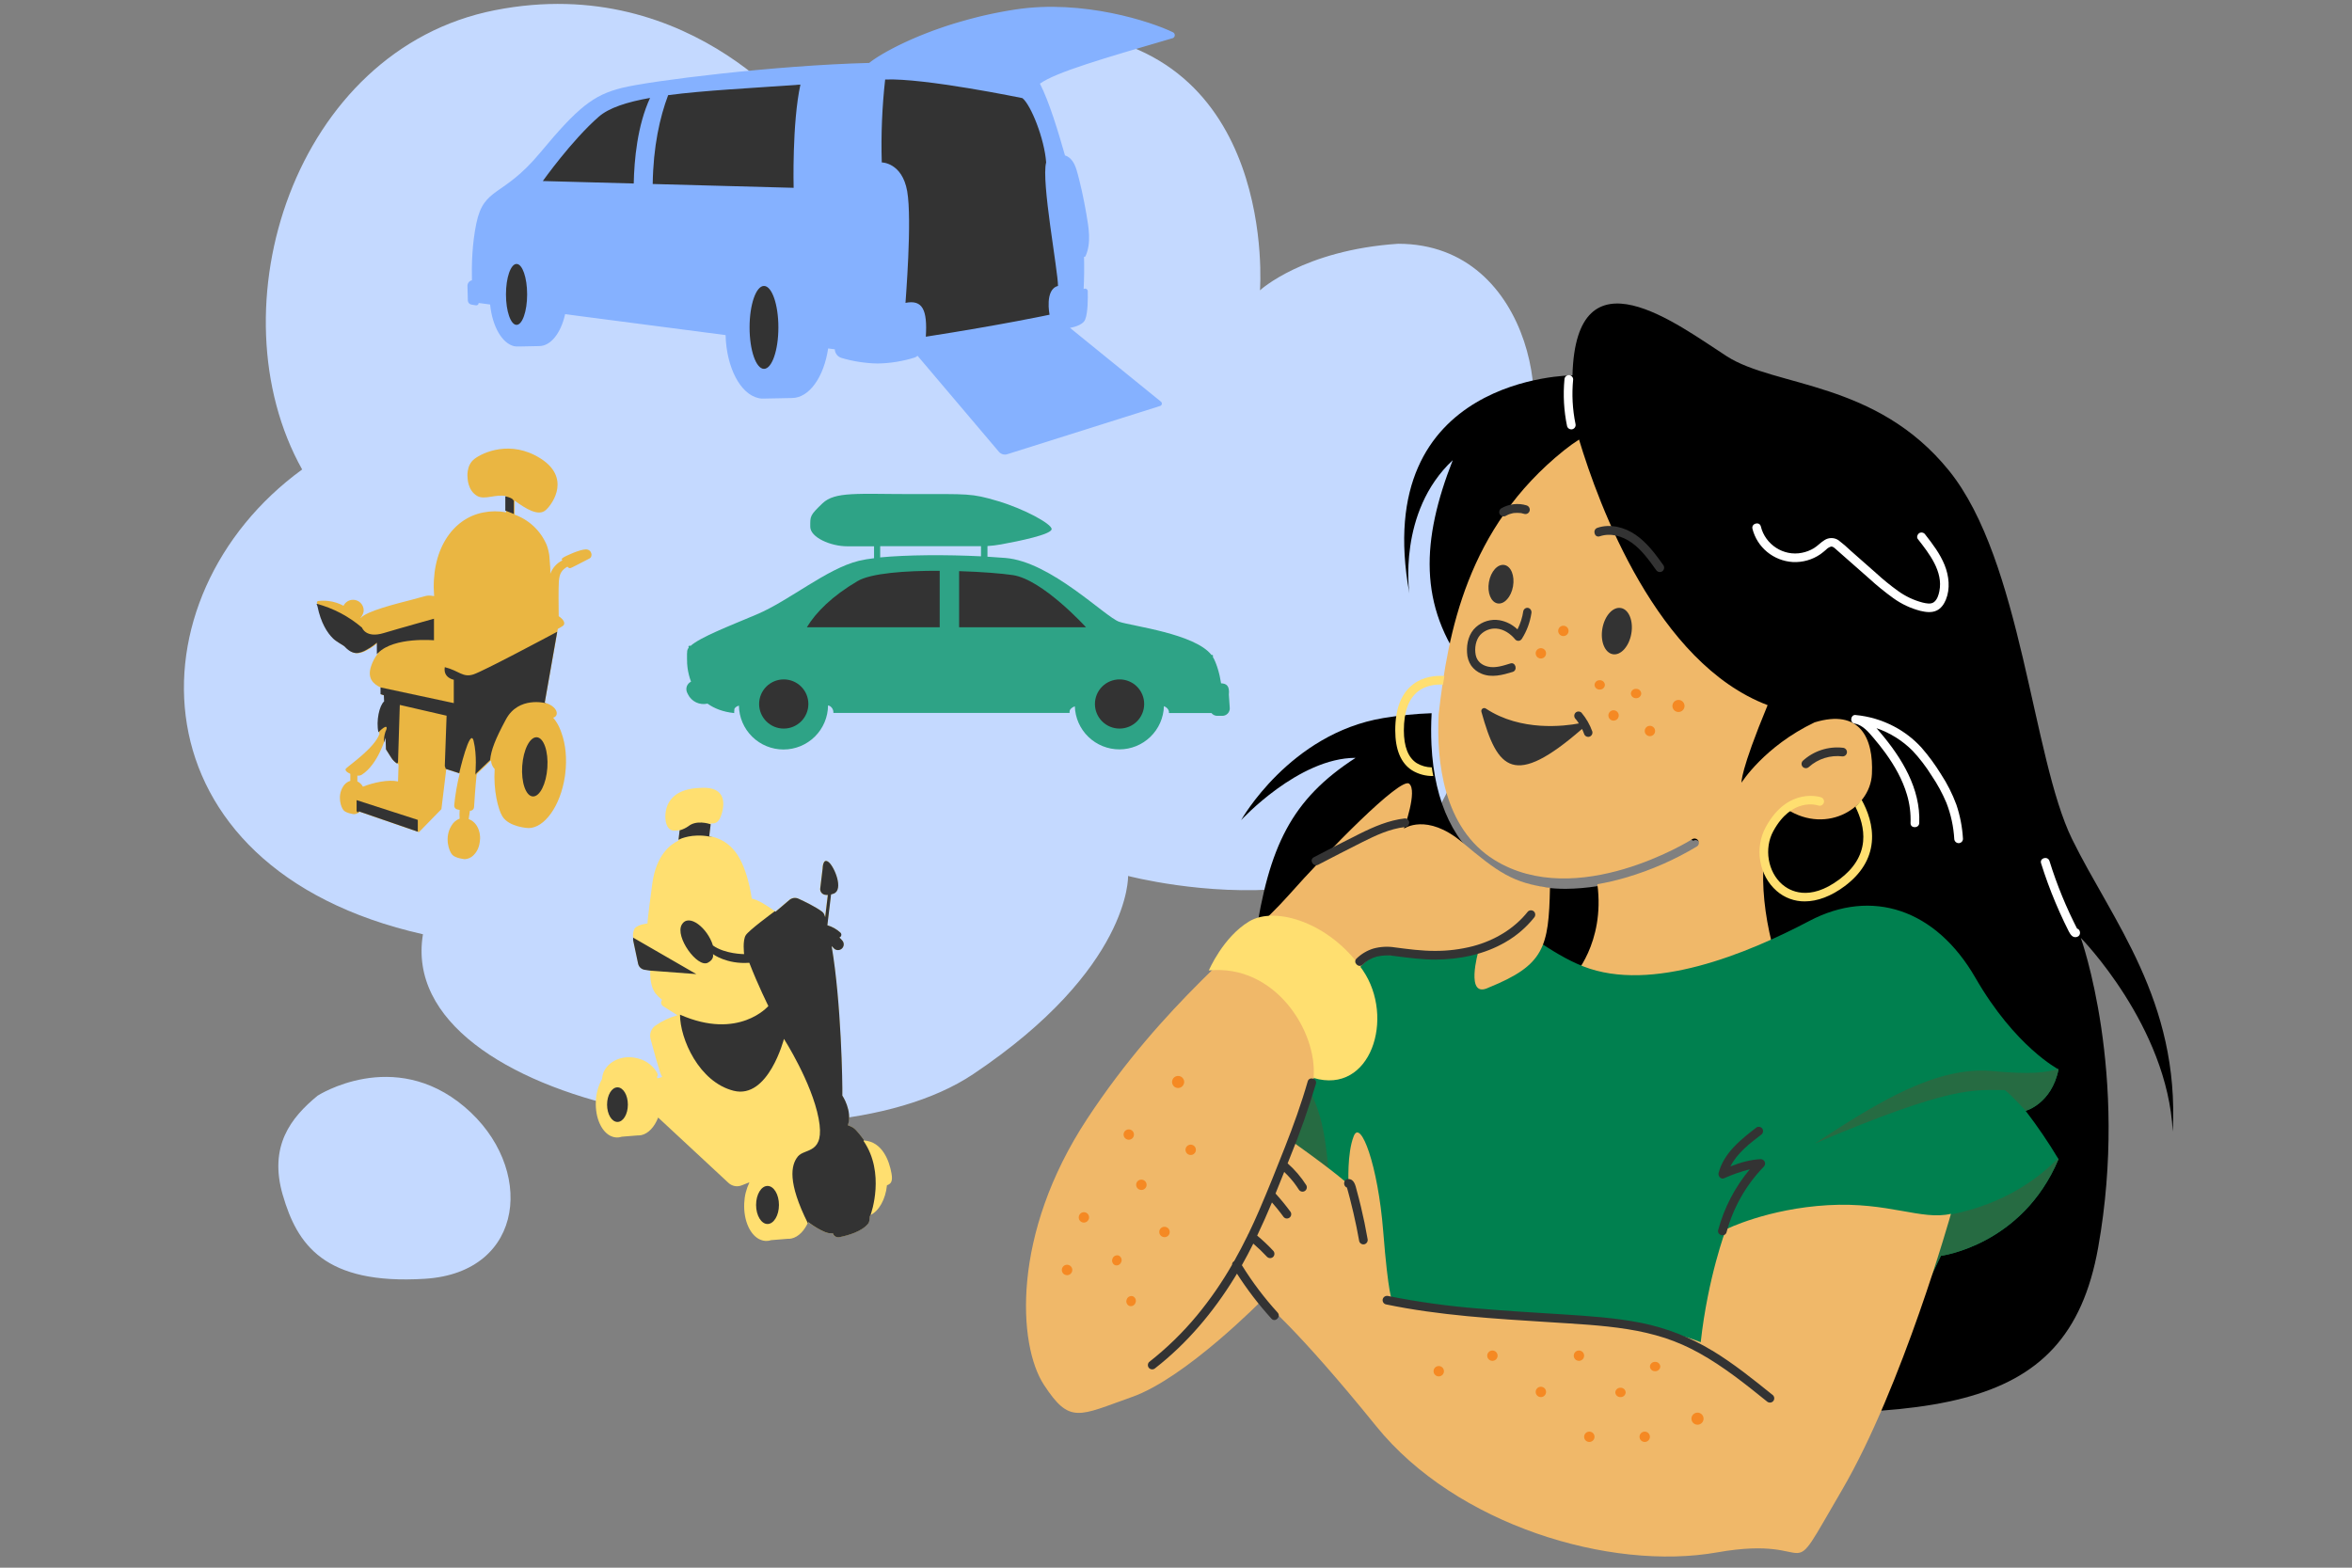
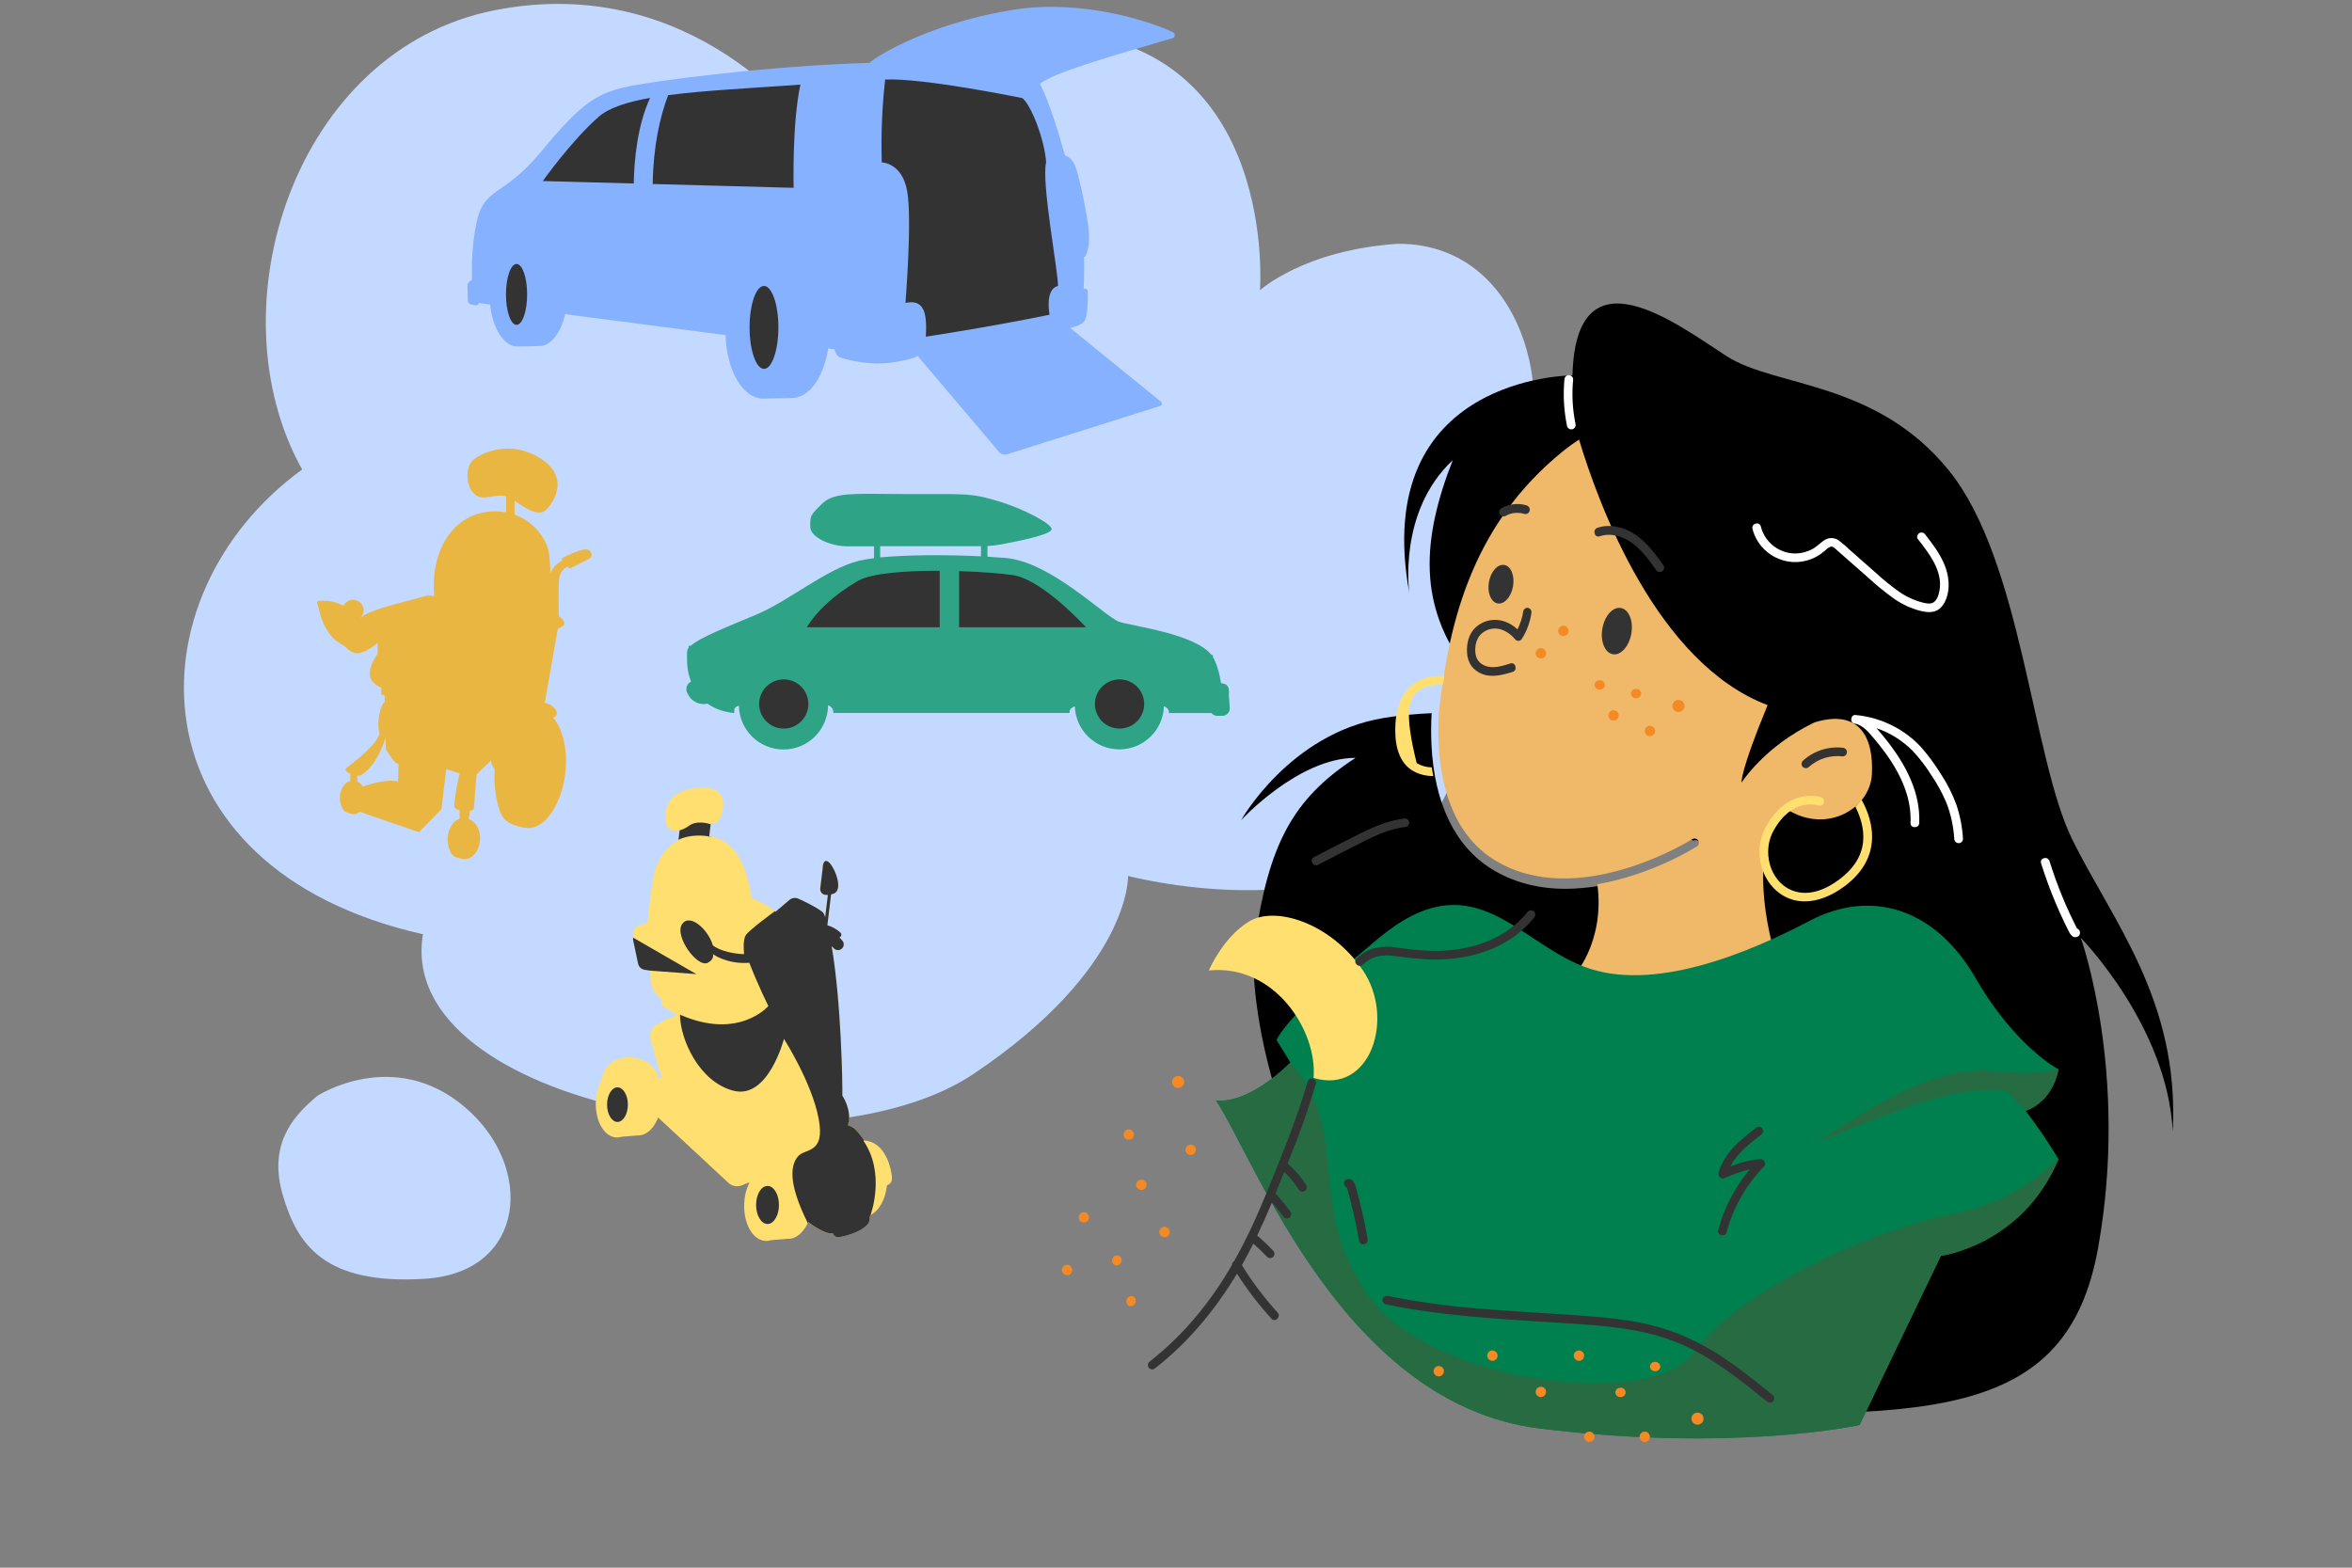
<svg xmlns="http://www.w3.org/2000/svg" width="420" height="280" viewBox="0 0 420 280" fill="none">
  <rect x="0" y="0" width="420" height="280" fill="#808080" stroke="none" />
  <path d="M189.177 5.631C228.365 8.214 224.995 51.853 224.995 51.853C224.995 51.853 232.751 44.666 249.671 43.538C274.19 43.538 278.234 76.449 270.147 83.853C293.06 94.93 278.328 130.603 261.386 130.603C256.669 170.988 201.444 156.451 201.444 156.451C201.444 156.451 201.98 172.967 173.779 191.853C145.578 210.739 70.385 197.815 75.528 166.866C23.074 155.027 22.792 106.544 53.954 83.853C37.88 55.101 52.544 8.873 88.359 1.826C124.174 -5.221 144.338 23.108 144.338 23.108C144.338 15.497 163.514 3.94 189.177 5.631ZM50.504 213.459C53.042 222.197 57.836 229.526 75.885 228.399C93.933 227.271 95.625 208.385 82.935 197.674C70.244 186.963 56.708 195.701 56.708 195.701C51.908 199.647 47.96 204.721 50.498 213.459H50.504Z" fill="#C4D9FF" />
  <path d="M209.473 5.771C205.617 3.885 193.409 -0.149 181.361 1.688L180.717 1.791L180.49 1.827L180.075 1.897L179.824 1.939L179.439 2.006L179.182 2.054L178.813 2.12L178.538 2.175L178.19 2.241L177.917 2.296L177.575 2.362L177.303 2.42L176.964 2.489L176.695 2.55L176.362 2.622L176.095 2.683L175.765 2.755L175.502 2.816L175.175 2.894L174.909 2.958L174.606 3.033L174.343 3.1L174.04 3.178L173.783 3.245L173.481 3.326L173.223 3.393L172.921 3.474L172.669 3.544L172.367 3.628L172.119 3.698L171.816 3.783L171.574 3.852L171.271 3.94L171.029 4.012L170.727 4.1L170.484 4.172L170.2 4.26L169.961 4.336L169.679 4.423L169.446 4.499L169.168 4.589L168.938 4.665L168.663 4.756L168.439 4.831L168.166 4.925L167.942 5.004L167.679 5.094L167.458 5.173L167.198 5.266L166.98 5.342L166.723 5.436L166.511 5.514L166.26 5.608L166.048 5.69L165.803 5.783L165.591 5.865L165.355 5.955L165.146 6.037L164.913 6.131L164.707 6.212L164.48 6.303L164.277 6.388L164.053 6.478L163.857 6.563L163.639 6.654L163.442 6.735L163.23 6.829L163.037 6.91L162.831 7.001L162.643 7.086L162.44 7.173L162.253 7.258L162.059 7.346L161.875 7.433L161.687 7.518L161.502 7.606L161.324 7.687L161.139 7.775L160.967 7.859L160.788 7.944L160.622 8.026L160.443 8.113L160.286 8.192L160.107 8.282L159.956 8.358L159.783 8.446L159.635 8.521L159.466 8.609L159.326 8.681L159.157 8.772L159.027 8.841L158.86 8.932L158.736 8.999L158.57 9.089L158.455 9.153L158.291 9.243L158.182 9.304L158.019 9.398L157.922 9.452L157.759 9.549L157.671 9.6L157.507 9.694L157.429 9.742L157.268 9.839L157.196 9.881L157.038 9.978L156.972 10.02L156.814 10.117L156.76 10.153L156.603 10.25L156.557 10.283L156.403 10.38L156.361 10.41L156.212 10.507L156.179 10.531L156.034 10.63L156.006 10.649L155.861 10.748L155.84 10.764L155.704 10.863L155.568 10.963L155.437 11.063C155.356 11.123 155.28 11.184 155.214 11.238C138.39 11.664 116.14 14.429 111.029 15.705C105.917 16.98 103.16 19.213 96.442 27.294C89.723 35.375 86.434 33.248 85.05 39.945C84.306 43.547 84.206 47.334 84.276 50.066C84.046 50.112 83.841 50.238 83.695 50.421C83.549 50.604 83.471 50.832 83.477 51.066L83.543 53.671C83.548 53.847 83.614 54.017 83.73 54.15C83.846 54.284 84.004 54.373 84.179 54.402L84.978 54.535C85.039 54.545 85.102 54.542 85.161 54.525C85.221 54.509 85.276 54.48 85.323 54.44C85.371 54.4 85.409 54.35 85.435 54.294C85.461 54.238 85.474 54.177 85.474 54.115L87.52 54.384C87.913 58.313 89.657 61.335 91.83 61.84H91.911L91.99 61.855C92.063 61.869 92.137 61.879 92.211 61.885H92.456C92.532 61.885 92.604 61.885 92.677 61.885L96.278 61.812C98.37 61.812 100.164 59.458 100.915 56.113L129.568 59.848C129.72 65.671 132.228 70.398 135.436 71.102L135.548 71.123L135.651 71.144C135.751 71.16 135.848 71.175 135.954 71.184H136.284C136.384 71.184 136.48 71.184 136.586 71.184L141.398 71.09C144.509 71.09 147.124 67.334 147.884 62.235L149.067 62.389C149.083 62.74 149.208 63.077 149.425 63.354C149.642 63.63 149.94 63.832 150.278 63.931C152.373 64.551 154.542 64.885 156.727 64.925C158.95 64.886 161.157 64.533 163.282 63.876C163.493 63.812 163.687 63.699 163.848 63.547L178.374 80.688C178.555 80.902 178.795 81.058 179.065 81.135C179.334 81.212 179.621 81.207 179.887 81.12L207.167 72.507C207.243 72.483 207.312 72.439 207.365 72.379C207.418 72.319 207.454 72.245 207.468 72.167C207.483 72.088 207.477 72.007 207.449 71.932C207.422 71.857 207.374 71.79 207.312 71.74L191.067 58.554C191.067 58.554 193.367 58.225 193.79 57.043C194.278 55.835 194.272 53.193 194.238 52.009C194.238 51.936 194.22 51.865 194.186 51.801C194.153 51.736 194.105 51.681 194.046 51.638C193.987 51.596 193.919 51.568 193.847 51.557C193.775 51.545 193.702 51.551 193.633 51.574L193.506 51.61C193.612 49.712 193.621 47.681 193.576 45.868C193.628 45.879 193.683 45.873 193.732 45.851C193.781 45.829 193.822 45.791 193.848 45.744C194.916 43.344 194.399 40.606 193.978 38.131C193.744 36.763 193.477 35.401 193.176 34.042C193.025 33.37 192.865 32.699 192.698 32.03C192.55 31.441 192.395 30.848 192.22 30.271C191.878 29.219 191.312 28.104 190.174 27.757C189.009 23.644 187.353 18.14 185.701 14.94C188.585 12.882 197.053 10.425 209.461 6.802C209.557 6.755 209.638 6.682 209.695 6.592C209.752 6.501 209.783 6.397 209.784 6.29C209.786 6.183 209.757 6.078 209.702 5.987C209.647 5.895 209.568 5.82 209.473 5.771Z" fill="#85B1FF" />
  <path d="M138.997 58.476C138.997 62.565 137.847 65.88 136.425 65.88C135.002 65.88 133.852 62.556 133.852 58.476C133.852 54.396 135.005 51.072 136.425 51.072C137.844 51.072 138.997 54.387 138.997 58.476ZM92.24 47.143C91.199 47.143 90.352 49.579 90.352 52.583C90.352 55.587 91.199 58.023 92.24 58.023C93.281 58.023 94.132 55.587 94.132 52.583C94.132 49.579 93.284 47.143 92.246 47.143H92.24ZM116.085 17.488C111.929 18.225 108.74 19.259 106.918 20.852C102.076 25.082 96.931 32.335 96.931 32.335L113.167 32.773C113.249 28.597 113.806 22.414 116.085 17.488ZM142.931 15.11C134.079 15.75 125.826 16.137 119.311 16.995C117.831 20.924 116.654 26.14 116.554 32.864L141.721 33.544C141.721 33.544 141.418 22.06 142.931 15.11ZM182.577 17.527C182.577 17.527 165.024 13.901 158.063 14.203C157.513 19.119 157.311 24.067 157.458 29.011C157.458 29.011 161.089 29.011 161.997 34.149C162.905 39.286 161.695 53.792 161.695 54.094C164.721 53.49 165.629 55.303 165.326 60.138C178.945 58.023 187.419 56.21 187.419 56.21C187.419 56.21 186.511 51.676 188.932 51.072C188.932 48.352 185.906 32.335 186.813 29.011C186.511 24.78 184.09 18.736 182.577 17.527Z" fill="#333333" />
  <path d="M218.048 122.041C217.984 121.618 217.904 121.184 217.805 120.747C217.776 120.614 217.744 120.481 217.71 120.345C217.675 120.212 217.64 120.079 217.603 119.949V119.933C217.566 119.803 217.526 119.667 217.486 119.542V119.523C217.446 119.393 217.403 119.257 217.358 119.137V119.113C217.312 118.985 217.264 118.86 217.216 118.735C217.216 118.726 217.216 118.718 217.216 118.709C217.166 118.584 217.115 118.458 217.062 118.333V118.309C217.006 118.184 216.95 118.059 216.891 117.937V117.921C216.83 117.793 216.766 117.668 216.702 117.543C216.665 117.474 216.625 117.407 216.582 117.338L216.566 117.314C216.593 117.284 216.611 117.247 216.617 117.208C216.624 117.168 216.619 117.128 216.603 117.091C216.582 117.041 216.542 117.003 216.492 116.982C216.443 116.962 216.387 116.962 216.337 116.981C213.365 113.176 202.254 111.85 199.869 111.057C197.369 110.224 187.7 100.318 179.531 99.653C178.5 99.568 177.425 99.496 176.333 99.432V97.529C177.15 97.477 177.963 97.377 178.769 97.231C181.938 96.656 187.793 95.464 187.793 94.493C187.793 93.577 182.958 90.913 178.198 89.497C173.438 88.081 172.945 88.249 163.028 88.249C153.111 88.249 149.108 87.751 146.856 89.915C144.604 92.079 144.689 92.161 144.689 94.078C144.689 95.994 148.356 97.572 151.275 97.572H156.08V99.701C155.169 99.802 154.265 99.957 153.372 100.164C147.594 101.58 141.035 107.238 135.119 109.745C130.172 111.834 125.052 113.804 123.309 115.366C123.278 115.352 123.246 115.341 123.213 115.331C123.186 115.322 123.158 115.319 123.13 115.321C123.102 115.324 123.075 115.332 123.05 115.345C123.025 115.358 123.003 115.376 122.985 115.398C122.967 115.42 122.954 115.445 122.947 115.472C122.937 115.507 122.936 115.544 122.944 115.579C122.953 115.614 122.97 115.646 122.995 115.672L122.952 115.728C122.93 115.754 122.91 115.782 122.891 115.81C122.872 115.835 122.855 115.861 122.84 115.888L122.8 115.959V115.975C122.789 115.997 122.779 116.019 122.771 116.042V116.058C122.762 116.079 122.754 116.1 122.747 116.122V116.14C122.747 116.17 122.733 116.196 122.728 116.223C122.72 116.255 122.714 116.288 122.709 116.321C122.709 116.321 122.709 116.343 122.709 116.353C122.709 116.364 122.709 116.409 122.709 116.439C122.711 116.451 122.711 116.463 122.709 116.476C122.709 116.51 122.709 116.548 122.696 116.588V116.606C122.696 116.651 122.696 116.699 122.683 116.75C122.669 116.8 122.683 116.771 122.683 116.782C122.683 116.793 122.683 116.867 122.683 116.91V116.952V117.101V117.122V117.311C122.683 117.373 122.683 117.434 122.683 117.498V117.743C122.683 117.888 122.688 118.04 122.699 118.198V118.23C122.699 118.299 122.699 118.368 122.699 118.44V118.472C122.699 118.637 122.728 118.805 122.747 118.978V119.004C122.747 119.081 122.765 119.158 122.776 119.236V119.281C122.891 120.125 123.099 120.955 123.397 121.753C123.223 121.837 123.066 121.955 122.937 122.099C122.808 122.243 122.709 122.412 122.645 122.594C122.581 122.777 122.554 122.97 122.565 123.164C122.576 123.357 122.625 123.546 122.709 123.72L122.848 124.005C123.155 124.637 123.667 125.146 124.301 125.449C124.936 125.751 125.655 125.83 126.339 125.671C127.525 126.523 129.079 127.148 131.107 127.361C131.107 127.292 131.107 127.22 131.107 127.148C131.109 127.128 131.109 127.109 131.107 127.089C131.112 127.016 131.121 126.943 131.134 126.871C131.134 126.871 131.134 126.871 131.134 126.855V126.818C131.134 126.818 131.134 126.802 131.134 126.794C131.134 126.786 131.134 126.77 131.134 126.759V126.733C131.134 126.733 131.134 126.712 131.134 126.701C131.135 126.691 131.135 126.681 131.134 126.672C131.135 126.662 131.135 126.652 131.134 126.642C131.14 126.633 131.144 126.623 131.147 126.613L131.163 126.584L131.179 126.554C131.184 126.545 131.19 126.536 131.198 126.528C131.204 126.517 131.211 126.506 131.219 126.496L131.235 126.472L131.278 126.419L131.294 126.403C131.304 126.389 131.316 126.377 131.329 126.366L131.353 126.344C131.363 126.333 131.375 126.323 131.387 126.315C131.395 126.306 131.404 126.299 131.414 126.294L131.449 126.264L131.481 126.243L131.521 126.216L131.555 126.198C131.569 126.188 131.585 126.179 131.6 126.171L131.635 126.153L131.688 126.129L131.726 126.113L131.787 126.086L131.824 126.073L131.907 126.044H131.931H131.95C131.983 128.129 132.835 130.119 134.324 131.582C135.813 133.046 137.819 133.866 139.908 133.865C142.007 133.865 144.022 133.037 145.513 131.56C147.003 130.084 147.849 128.079 147.866 125.982L147.943 126.009H147.959L148.037 126.041H148.053L148.13 126.078L148.21 126.121C148.237 126.136 148.262 126.153 148.287 126.171L148.362 126.23C148.498 126.345 148.609 126.488 148.688 126.648C148.767 126.808 148.812 126.983 148.82 127.161C148.82 127.216 148.82 127.275 148.82 127.337H190.997C190.989 127.278 190.989 127.218 190.997 127.159C190.997 127.159 190.997 127.145 190.997 127.14C190.997 127.135 190.997 127.124 190.997 127.113C190.997 127.103 190.997 127.1 190.997 127.092V127.063C190.997 127.063 190.997 127.049 190.997 127.044L191.013 126.991C191.014 126.986 191.014 126.98 191.013 126.975L191.029 126.935V126.914C191.036 126.901 191.042 126.888 191.047 126.874V126.855L191.074 126.805C191.085 126.782 191.099 126.761 191.114 126.741V126.725L191.151 126.677L191.167 126.656L191.207 126.61L191.226 126.592C191.27 126.546 191.317 126.503 191.367 126.464L191.388 126.445L191.452 126.4L191.479 126.379L191.551 126.334L191.578 126.318L191.687 126.259H191.7C191.735 126.24 191.77 126.223 191.807 126.209L191.844 126.19L191.935 126.155C192.001 128.217 192.868 130.172 194.352 131.607C195.837 133.042 197.822 133.844 199.888 133.844C201.958 133.844 203.948 133.037 205.433 131.596C206.918 130.155 207.783 128.193 207.843 126.126L207.886 126.145L207.936 126.169L207.995 126.195L208.043 126.222L208.099 126.254L208.147 126.283C208.166 126.293 208.184 126.305 208.2 126.318L208.246 126.35L208.296 126.387L208.339 126.421L208.384 126.464L208.424 126.501L208.467 126.547C208.479 126.56 208.491 126.574 208.501 126.589L208.541 126.64C208.541 126.64 208.56 126.669 208.571 126.685C208.584 126.702 208.595 126.719 208.605 126.738C208.615 126.753 208.624 126.77 208.632 126.786L208.661 126.845C208.661 126.86 208.661 126.879 208.683 126.895C208.691 126.916 208.698 126.937 208.704 126.959C208.71 126.977 208.716 126.996 208.72 127.015C208.72 127.036 208.72 127.057 208.739 127.081V127.14C208.74 127.165 208.74 127.19 208.739 127.214C208.741 127.261 208.741 127.309 208.739 127.356H216.332C216.454 127.511 216.611 127.636 216.789 127.722C216.967 127.809 217.162 127.853 217.36 127.853H218.272C218.625 127.853 218.964 127.713 219.214 127.463C219.464 127.214 219.604 126.875 219.604 126.523L219.439 124.071C219.607 122.397 218.941 122.094 218.048 122.041ZM157.176 97.556H175.179V99.363C168.91 99.052 161.938 99.097 157.176 99.557V97.556Z" fill="#2EA386" />
  <path d="M167.805 112.031H144.085C145.684 109.37 148.616 106.442 153.147 103.781C155.559 102.365 161.745 101.918 167.805 101.95V112.031ZM171.27 112.031H193.924C193.924 112.031 186.195 103.515 180.865 102.716C178.919 102.424 175.3 102.134 171.27 102.008V112.031ZM139.954 121.346C138.788 121.346 137.669 121.809 136.845 122.632C136.02 123.456 135.557 124.573 135.557 125.738C135.557 126.902 136.02 128.019 136.845 128.843C137.669 129.666 138.788 130.129 139.954 130.129C141.12 130.129 142.239 129.666 143.064 128.843C143.888 128.019 144.352 126.902 144.352 125.738C144.352 125.16 144.238 124.589 144.017 124.055C143.796 123.522 143.472 123.038 143.063 122.63C142.654 122.222 142.168 121.899 141.634 121.678C141.099 121.458 140.527 121.345 139.949 121.346H139.954ZM199.921 121.346C198.754 121.346 197.636 121.809 196.811 122.632C195.986 123.456 195.523 124.573 195.523 125.738C195.523 126.902 195.986 128.019 196.811 128.843C197.636 129.666 198.754 130.129 199.921 130.129C201.087 130.129 202.205 129.666 203.03 128.843C203.855 128.019 204.318 126.902 204.318 125.738C204.318 125.16 204.205 124.589 203.983 124.055C203.762 123.522 203.438 123.038 203.029 122.63C202.62 122.222 202.134 121.899 201.6 121.678C201.066 121.458 200.493 121.345 199.915 121.346H199.921Z" fill="#333333" />
  <path d="M100.869 138.701C100.891 138.55 100.91 138.396 100.93 138.242C101.277 135.482 100.997 132.886 100.261 130.893C100.219 130.768 100.174 130.643 100.129 130.521L100.107 130.463C100.062 130.344 100.014 130.232 99.965 130.12L99.943 130.062C99.892 129.946 99.84 129.834 99.785 129.722C99.728 129.606 99.67 129.494 99.609 129.382C99.544 129.273 99.483 129.163 99.419 129.061L99.403 129.041C99.22 128.742 99.014 128.457 98.786 128.191C99.994 127.806 99.49 126.105 97.282 125.508L99.606 112.331L100.386 111.875C101.174 111.42 100.611 110.614 99.769 110.056C99.744 108.319 99.715 105.21 99.792 103.916C99.879 102.431 100.319 101.792 101.344 101.201C101.387 101.285 101.452 101.355 101.532 101.404C101.612 101.453 101.703 101.48 101.797 101.481C102.013 101.481 104.031 100.364 105.268 99.748C105.911 99.427 105.702 98.124 104.625 98.124C103.549 98.124 100.939 99.314 100.505 99.638C100.072 99.963 100.457 100.072 100.457 100.072C99.44 100.562 98.655 101.429 98.269 102.488C98.27 102.471 98.27 102.454 98.269 102.437V102.363V102.183C98.27 102.16 98.27 102.136 98.269 102.113C98.269 102.049 98.269 101.988 98.269 101.924C98.267 101.903 98.267 101.883 98.269 101.863C98.269 101.795 98.269 101.728 98.269 101.657V101.615C98.269 101.365 98.236 101.118 98.217 100.874V100.848L98.198 100.633C98.198 100.614 98.198 100.595 98.198 100.576L98.179 100.396V100.319C98.179 100.264 98.179 100.213 98.162 100.162V100.075C98.162 100.027 98.162 99.979 98.147 99.931C98.13 99.882 98.147 99.87 98.147 99.841L98.127 99.703C98.129 99.672 98.129 99.641 98.127 99.61L98.108 99.478C98.108 99.446 98.108 99.414 98.108 99.385L98.089 99.257C98.087 99.226 98.087 99.195 98.089 99.164C98.089 99.122 98.073 99.08 98.066 99.042C98.06 99.003 98.066 98.977 98.05 98.945C98.034 98.913 98.05 98.868 98.028 98.83L98.008 98.737C98.008 98.698 97.992 98.66 97.986 98.621L97.966 98.531C97.966 98.493 97.95 98.454 97.941 98.419L97.921 98.329L97.892 98.22L97.873 98.136L97.844 98.028C97.835 98.001 97.828 97.974 97.822 97.947C97.822 97.912 97.799 97.877 97.79 97.841C97.78 97.806 97.79 97.79 97.767 97.764C97.745 97.739 97.745 97.694 97.732 97.655C97.726 97.632 97.718 97.61 97.709 97.588L97.671 97.475L97.651 97.418C97.629 97.363 97.61 97.309 97.587 97.257C97.055 96.025 96.275 94.914 95.296 93.995C94.316 93.076 93.158 92.368 91.892 91.914V89.414C93.872 90.852 96.154 92.302 97.478 91.086C98.889 89.786 101.817 85.236 96.514 81.879C91.211 78.522 86.21 80.797 84.694 81.988C83.177 83.178 83.498 85.345 83.498 85.345C83.498 85.345 83.498 87.62 85.234 88.592C86.558 89.337 88.566 88.198 90.376 88.618V91.506C89.032 91.252 87.651 91.26 86.31 91.529C80.67 92.61 76.874 98.457 77.524 106.471L77.405 106.452C76.119 106.262 76.354 106.384 73.513 107.122C70.82 107.819 65.379 109.157 64.434 110.377H64.402C64.251 110.505 64.945 109.735 64.945 109.022C64.945 108.52 64.745 108.038 64.39 107.683C64.034 107.328 63.552 107.129 63.049 107.129C62.693 107.128 62.344 107.228 62.042 107.416C61.74 107.605 61.498 107.874 61.342 108.194C60.5 107.742 59.58 107.453 58.63 107.341C58.041 107.272 57.445 107.272 56.856 107.341C56.785 107.343 56.718 107.372 56.668 107.422C56.618 107.472 56.588 107.539 56.586 107.61C56.586 107.745 56.792 108.149 56.827 108.323C57.441 111.291 58.556 113.05 59.633 114.099C60.185 114.635 61.487 115.328 61.599 115.45C62.242 116.14 63.062 116.792 64.055 116.667C64.575 116.578 65.075 116.395 65.53 116.127C65.97 115.896 66.392 115.632 66.793 115.338C67.015 115.174 67.23 115.001 67.436 114.821V116.776C66.907 117.461 66.504 118.233 66.243 119.057C65.601 121.066 66.523 122.145 68.088 122.844V124.041L68.683 124.228L68.728 125.332C67.847 126.083 67.22 129.022 67.763 131.079C66.896 133.57 62.448 136.602 61.799 137.25C61.5 137.549 61.931 137.937 62.557 138.213V139.465C62 139.634 61.53 140.013 61.246 140.521C60.189 142.241 60.899 144.25 61.381 144.75C61.863 145.251 63.142 145.412 63.145 145.412C63.198 145.415 63.25 145.415 63.303 145.412C63.385 145.404 63.465 145.388 63.544 145.363H63.563L63.714 145.309L63.775 145.283C63.81 145.268 63.845 145.251 63.878 145.232C63.903 145.22 63.928 145.207 63.952 145.193L64.039 145.142L64.106 145.097C64.146 145.07 64.185 145.041 64.222 145.01L64.251 144.991L74.811 148.634L78.822 144.52L79.69 137.373L82.091 138.143C81.621 140.018 81.293 141.925 81.107 143.849C81.097 144.01 81.144 144.17 81.24 144.301C81.335 144.432 81.474 144.525 81.631 144.564C81.782 144.603 81.933 144.635 82.081 144.661C82.038 145.175 82.038 145.693 82.081 146.207C81.461 146.448 80.944 146.895 80.615 147.472C79.301 149.596 80.181 152.071 80.782 152.69C81.383 153.31 82.968 153.454 82.971 153.454C83.035 153.453 83.098 153.448 83.161 153.438C83.264 153.43 83.367 153.409 83.466 153.377C83.53 153.361 83.594 153.335 83.659 153.313H83.694C83.756 153.287 83.817 153.258 83.877 153.226L83.909 153.21C83.972 153.178 84.033 153.143 84.093 153.104H84.112C84.17 153.066 84.231 153.024 84.289 152.979C84.347 152.934 84.404 152.886 84.459 152.834L84.488 152.809C84.543 152.761 84.594 152.709 84.645 152.655L84.671 152.626C84.726 152.568 84.774 152.51 84.822 152.453L84.841 152.43C84.89 152.369 84.938 152.305 84.983 152.241C85.028 152.174 85.073 152.106 85.115 152.035L85.137 152C85.176 151.933 85.218 151.862 85.253 151.788L85.275 151.75L85.381 151.522C85.382 151.511 85.382 151.501 85.381 151.49C85.416 151.413 85.448 151.333 85.478 151.249C85.507 151.169 85.536 151.082 85.558 150.996C85.559 150.983 85.559 150.97 85.558 150.957C85.584 150.874 85.603 150.79 85.622 150.704C85.622 150.688 85.622 150.671 85.622 150.655C85.622 150.569 85.658 150.482 85.671 150.392C85.671 150.392 85.671 150.367 85.671 150.354C85.671 150.261 85.696 150.168 85.706 150.071C85.802 149.219 85.628 148.358 85.208 147.61C85.16 147.522 85.107 147.436 85.05 147.353C84.719 146.868 84.245 146.497 83.694 146.291L83.913 144.808H84.035C84.196 144.789 84.346 144.715 84.459 144.598C84.571 144.481 84.639 144.328 84.652 144.166C84.719 143.059 84.89 140.473 85.118 138.278L87.689 135.822C87.704 136.395 87.933 136.941 88.332 137.353C88.087 141.185 88.955 144.577 89.707 145.8C90.903 147.751 94.354 147.902 94.354 147.902C97.208 147.921 100.071 143.987 100.869 138.701ZM64.588 138.38C67.516 136.538 68.843 131.731 68.843 131.731L68.924 133.83C68.924 133.83 69.689 135.027 69.888 135.348C70.208 135.846 70.65 136.255 71.173 136.535C71.138 137.899 71.106 139.013 71.077 139.571C69.332 139.186 66.677 139.767 64.816 140.505C64.582 140.099 64.233 139.771 63.814 139.561V138.531C64.081 138.567 64.353 138.515 64.588 138.383V138.38Z" fill="#EAB642" />
-   <path d="M97.743 137.116C97.543 140.033 96.377 142.331 95.136 142.25C93.896 142.17 93.054 139.731 93.253 136.814C93.452 133.897 94.619 131.599 95.859 131.679C97.1 131.759 97.942 134.198 97.743 137.116ZM90.235 88.656V91.204L90.354 91.24L91.752 91.798V89.41L91.64 89.314C91.64 89.314 91.64 88.993 90.354 88.672C90.315 88.662 90.275 88.654 90.235 88.65V88.656ZM64.644 112.1C62.29 110.086 59.514 108.627 56.52 107.828C56.584 107.976 56.64 108.127 56.687 108.281C57.3 111.249 58.416 113.008 59.492 114.057C60.045 114.593 61.347 115.287 61.459 115.409C62.102 116.098 62.921 116.75 63.914 116.625C64.435 116.536 64.935 116.353 65.39 116.086C65.83 115.855 66.252 115.591 66.653 115.296C66.874 115.132 67.09 114.959 67.295 114.78V116.734L67.192 116.881C67.314 116.8 67.429 116.708 67.533 116.606C70.425 113.717 77.496 114.359 77.496 114.359V110.508C77.496 110.508 71.711 112.113 68.497 113.075C65.284 114.038 64.644 112.093 64.644 112.093V112.1ZM97.27 125.489L99.501 112.835C97.948 113.666 86.369 119.844 84.569 120.444C82.641 121.086 81.998 119.802 79.427 119.16C79.106 121.086 81.034 121.407 81.034 121.407V125.579L67.906 122.767L67.951 122.79V123.987L68.546 124.173L68.591 125.277C67.745 126.002 67.135 128.749 67.572 130.787C69.05 129.308 69.32 129.722 68.822 130.713C68.621 131.335 68.528 131.986 68.549 132.639C68.748 132.093 68.844 131.743 68.844 131.743L68.925 133.842C68.925 133.842 69.69 135.039 69.889 135.36C70.149 135.765 70.495 136.109 70.901 136.368L71.072 136.172L71.393 125.903L79.749 127.828L79.427 136.814L79.598 137.324L81.953 138.078L81.934 138.162L81.998 138.098C81.998 138.098 83.927 129.754 84.569 132.321C85.212 134.888 84.891 138.098 84.891 138.098L85.013 138.419L85.042 138.127L87.516 135.761C87.709 133.903 88.461 131.984 90.354 128.473C92.604 124.301 97.424 125.585 97.424 125.585L97.46 125.556L97.27 125.489ZM63.68 144.834L63.837 145.113L63.902 145.075L63.969 145.03C64.009 145.003 64.048 144.974 64.085 144.943L64.114 144.924L74.607 148.544V146.438L63.68 142.908V144.834Z" fill="#333333" />
  <path d="M106.401 196.675C106.25 199.718 107.487 202.323 109.263 202.984C109.524 203.087 109.8 203.147 110.08 203.163C110.406 203.178 110.731 203.131 111.039 203.024L113.858 202.796H113.873C114.096 202.805 114.32 202.787 114.538 202.74C115.776 202.465 116.884 201.272 117.527 199.598L130.083 211.271C130.394 211.561 130.783 211.757 131.202 211.836C131.621 211.914 132.054 211.871 132.45 211.712L133.706 211.212L133.724 211.23L133.826 211.19C133.264 212.349 132.948 213.611 132.898 214.898C132.744 218.062 134.025 220.768 135.875 221.454C136.145 221.564 136.431 221.626 136.723 221.639C137.061 221.656 137.399 221.608 137.719 221.497L140.649 221.259H140.664C140.896 221.269 141.128 221.25 141.354 221.201C142.592 220.926 143.703 219.773 144.38 218.139C144.365 218.191 144.352 218.244 144.337 218.3C144.337 218.3 147.087 220.354 148.359 220.277L148.696 220.252C148.767 220.495 148.926 220.702 149.142 220.833C149.358 220.964 149.615 221.009 149.863 220.96C151.459 220.651 153.907 219.937 155.008 218.537C155.11 218.405 155.178 218.251 155.206 218.086C155.258 217.797 155.291 217.505 155.305 217.212L155.451 217.005C156.951 216.291 158.133 214.224 158.387 211.697C159.089 211.453 159.448 211.027 159.2 209.608C158.792 207.26 157.533 203.93 154.303 203.695C154.303 203.695 153.065 201.894 152.35 201.427C152.047 201.235 151.722 201.079 151.382 200.964C152.23 198.381 150.389 195.671 150.389 195.671C150.438 193.712 150.194 178.941 148.477 168.964C148.588 169.059 148.691 169.162 148.786 169.273C148.867 169.381 148.968 169.473 149.084 169.542C149.2 169.611 149.328 169.657 149.462 169.676C149.595 169.696 149.732 169.689 149.863 169.656C149.993 169.623 150.117 169.564 150.225 169.483C150.333 169.403 150.425 169.302 150.495 169.187C150.564 169.071 150.61 168.943 150.63 168.809C150.65 168.676 150.643 168.54 150.61 168.409C150.577 168.278 150.519 168.155 150.438 168.047C150.263 167.823 150.068 167.616 149.853 167.429C149.937 167.405 150.013 167.359 150.073 167.296C150.12 167.247 150.157 167.19 150.181 167.127C150.206 167.064 150.218 166.997 150.216 166.93C150.215 166.862 150.2 166.796 150.173 166.734C150.146 166.672 150.107 166.616 150.058 166.57C149.389 165.955 148.588 165.502 147.716 165.247L148.368 159.822C148.371 159.799 148.371 159.775 148.368 159.751C148.535 159.708 148.7 159.655 148.86 159.593C150.67 158.889 148.975 154.777 147.932 153.958C146.889 153.139 146.874 155.098 146.874 155.098L146.444 158.673C146.413 158.927 146.479 159.183 146.628 159.392C146.776 159.601 146.998 159.746 147.248 159.8C147.43 159.837 147.617 159.85 147.802 159.837L147.326 163.817L147.196 163.421C147.113 163.176 146.957 162.96 146.75 162.804C145.59 161.938 143.672 161.012 142.552 160.502C142.289 160.383 141.998 160.341 141.713 160.381C141.427 160.421 141.159 160.541 140.94 160.727L138.464 162.831C136.982 161.713 135.37 160.724 134.241 160.489C134.241 160.489 133.483 154.31 130.816 151.567C129.724 150.369 128.252 149.584 126.648 149.342L126.921 147.068C127.883 147.124 128.468 146.849 128.941 145.131C129.56 142.789 129.015 140.654 125.556 140.7C122.097 140.747 120.241 141.788 119.34 143.521C118.44 145.254 118.657 148.27 120.269 148.347C120.639 148.377 121.011 148.348 121.373 148.264L121.147 150.142C119.761 150.788 117.187 152.657 116.488 157.789C115.516 164.92 115.631 164.932 115.631 164.932C115.631 164.932 114 165.084 113.335 165.81C113.051 166.351 112.96 166.971 113.075 167.571C113.05 167.697 113.05 167.827 113.075 167.954L113.954 172.1C114.011 172.372 114.148 172.622 114.348 172.816C114.547 173.01 114.8 173.141 115.074 173.191C115.361 173.247 115.714 173.302 116.116 173.348C116.091 173.836 116.106 174.325 116.16 174.81L116.178 174.967C116.178 175.073 116.206 175.184 116.225 175.276C116.243 175.369 116.265 175.499 116.29 175.613C116.314 175.727 116.339 175.839 116.37 175.95C116.497 176.466 116.717 176.954 117.017 177.393C117.371 177.832 117.775 178.228 118.22 178.573C118.153 178.659 118.105 178.759 118.079 178.865C118.053 178.971 118.049 179.081 118.068 179.189C118.087 179.297 118.128 179.399 118.189 179.49C118.25 179.581 118.329 179.658 118.421 179.716L120.971 181.329C119.539 181.72 118.187 182.361 116.98 183.223C116.63 183.487 116.367 183.849 116.223 184.262C116.079 184.676 116.06 185.122 116.169 185.546C116.85 188.16 117.45 190.181 117.812 191.352C117.917 191.699 118.062 192.034 118.242 192.35L117.419 192.603C117.379 192.517 117.335 192.427 117.292 192.343C117.376 192.267 117.432 192.165 117.452 192.053C117.471 191.941 117.453 191.826 117.4 191.726C116.952 190.864 115.798 189.303 113.217 188.896C110.321 188.435 107.62 190.236 107.515 192.702C106.835 193.92 106.453 195.281 106.401 196.675ZM118.143 197.244H118.087C118.086 197.224 118.086 197.204 118.087 197.185L118.143 197.244Z" fill="#FFDF70" />
  <path d="M112.119 197.296C112.119 199.002 111.29 200.386 110.263 200.386C109.235 200.386 108.406 199.002 108.406 197.296C108.406 195.591 109.239 194.207 110.263 194.207C111.287 194.207 112.119 195.588 112.119 197.296ZM137.057 211.817C135.931 211.817 135.015 213.338 135.015 215.216C135.015 217.094 135.943 218.615 137.057 218.615C138.171 218.615 139.099 217.091 139.099 215.216C139.099 213.341 138.186 211.817 137.057 211.817ZM126.649 149.354L126.905 147.219C126.519 147.09 124.356 146.429 122.948 147.553C122.467 147.894 121.93 148.148 121.361 148.304L121.16 149.988C121.528 149.799 123.589 148.848 126.661 149.407C126.855 149.439 127.052 149.46 127.249 149.469C127.051 149.422 126.85 149.385 126.649 149.354ZM148.378 220.286L148.715 220.261C148.785 220.504 148.944 220.711 149.16 220.842C149.376 220.973 149.634 221.018 149.881 220.969C151.478 220.66 153.925 219.946 155.027 218.547C155.13 218.415 155.198 218.26 155.225 218.095C155.277 217.806 155.31 217.514 155.324 217.221L155.444 217.051C155.584 216.665 158.112 209.494 154.207 203.784C154.232 203.738 154.256 203.686 154.281 203.636C154.052 203.312 153.006 201.85 152.378 201.436C152.075 201.244 151.75 201.088 151.41 200.973C152.258 198.39 150.417 195.68 150.417 195.68C150.466 193.721 150.222 178.95 148.505 168.974C148.616 169.068 148.719 169.171 148.814 169.283C148.895 169.391 148.996 169.482 149.112 169.551C149.228 169.62 149.356 169.666 149.49 169.685C149.623 169.705 149.76 169.698 149.89 169.665C150.021 169.632 150.144 169.573 150.253 169.493C150.361 169.412 150.453 169.311 150.523 169.196C150.592 169.08 150.638 168.952 150.658 168.818C150.678 168.685 150.671 168.549 150.638 168.418C150.605 168.287 150.547 168.164 150.466 168.056C150.292 167.832 150.097 167.625 149.885 167.438C149.967 167.413 150.042 167.367 150.101 167.305C150.148 167.256 150.185 167.199 150.209 167.136C150.234 167.073 150.246 167.006 150.244 166.939C150.243 166.871 150.228 166.805 150.201 166.743C150.174 166.681 150.134 166.626 150.086 166.579C149.417 165.964 148.616 165.512 147.744 165.257L148.396 159.831C148.399 159.808 148.399 159.784 148.396 159.76C148.563 159.717 148.727 159.665 148.888 159.603C150.698 158.898 149.003 154.786 147.96 153.967C146.917 153.148 146.902 155.107 146.902 155.107L146.472 158.682C146.441 158.936 146.507 159.193 146.656 159.401C146.804 159.61 147.026 159.755 147.276 159.81C147.458 159.847 147.645 159.859 147.83 159.847L147.354 163.826L147.224 163.431C147.141 163.185 146.985 162.969 146.778 162.813C145.618 161.948 143.7 161.021 142.58 160.511C142.317 160.392 142.026 160.35 141.741 160.39C141.455 160.43 141.187 160.55 140.968 160.737L138.492 162.841L138.366 162.748C137.747 163.196 133.759 166.146 133.186 167.015C132.567 167.942 132.877 170.413 132.877 170.413C132.877 170.413 129.473 170.413 127.308 168.868C126.379 165.779 122.976 162.998 121.738 165.161C120.501 167.324 124.523 172.885 126.379 171.958C127.617 171.34 127.308 170.413 127.308 170.413C127.308 170.413 129.783 172.267 133.805 171.958C135.352 175.975 137.208 179.682 137.208 179.682C137.208 179.682 131.949 185.861 121.429 181.227C121.429 185.552 124.832 193.276 131.02 194.821C137.208 196.366 139.993 185.552 139.993 185.552C139.993 185.552 144.943 193.276 146.181 199.765C147.419 206.253 143.706 205.017 142.468 206.562C141.231 208.107 140.612 211.162 144.269 218.491C144.321 218.38 144.374 218.262 144.424 218.145C144.408 218.197 144.396 218.25 144.38 218.306C144.352 218.309 147.103 220.363 148.378 220.277V220.286ZM113.066 167.583C113.041 167.71 113.041 167.84 113.066 167.966L113.944 172.113C114.002 172.385 114.139 172.634 114.338 172.828C114.538 173.022 114.791 173.153 115.065 173.203C115.352 173.259 115.705 173.314 116.107 173.361C120.253 173.67 124.343 173.979 124.343 173.979L113.038 167.453C113.044 167.49 113.053 167.537 113.066 167.583Z" fill="#333333" />
  <path d="M370.021 149.886C362.896 135.357 361.037 100.117 348.025 84.043C335.013 67.969 317.045 69.205 308.37 63.641C299.696 58.077 281.417 43.857 280.798 67.041C280.798 67.041 244.55 67.041 251.676 105.991C251.676 105.991 249.507 91.462 259.421 82.188C253.845 96.408 253.225 108.154 261.899 119.592C268.508 128.303 302.174 150.291 302.375 150.161C302.549 150.051 302.759 150.013 302.96 150.058C303.161 150.102 303.336 150.223 303.447 150.396C303.502 150.481 303.54 150.577 303.558 150.676C303.576 150.776 303.574 150.879 303.552 150.978C303.53 151.077 303.489 151.171 303.43 151.254C303.372 151.337 303.298 151.408 303.212 151.462C299.301 153.829 295.105 155.69 290.724 156.999C287.122 158.12 283.375 158.71 279.602 158.751C274.605 158.751 270.109 157.552 266.305 155.172C259.814 151.11 256.119 143.456 255.62 133.033C255.532 131.151 255.542 129.266 255.648 127.385C252.759 127.487 249.88 127.775 247.029 128.247C230.3 131.029 221.625 146.486 221.625 146.486C221.625 146.486 231.849 135.357 242.072 135.357C230.609 142.776 226.582 151.122 224.103 167.815C221.625 184.508 236.805 249.423 290.401 251.587C343.997 253.751 369.092 254.06 374.668 222.839C380.245 191.617 371.57 167.506 371.57 167.506C371.57 167.506 387.06 183.271 387.99 202.127C389.229 178.634 377.146 164.415 370.021 149.886Z" fill="black" />
  <path d="M324.034 129.018C315.027 133.324 310.99 139.783 310.99 139.783C310.99 139.783 310.679 137.937 315.648 125.942C295.871 118.443 285.501 90.23 281.97 78.508C281.052 79.1 280.164 79.739 279.312 80.421C261.982 94.314 258.541 113.024 256.901 127.606C256.494 135.91 257.709 147.906 266.839 153.581C281.598 162.749 301.974 150.028 302.176 149.89C302.35 149.78 302.561 149.743 302.762 149.787C302.963 149.831 303.139 149.952 303.251 150.124C303.306 150.209 303.343 150.303 303.361 150.403C303.379 150.502 303.377 150.604 303.355 150.703C303.333 150.801 303.292 150.895 303.234 150.977C303.175 151.06 303.101 151.131 303.014 151.185C299.094 153.54 294.888 155.391 290.495 156.693C288.772 157.21 287.018 157.621 285.244 157.924C286.641 168.498 280.855 174.533 280.855 174.533C280.855 174.533 303.216 185.298 316.881 170.227C314.086 160.384 313.776 149.312 318.434 144.083C325.577 149.312 333.963 144.698 334.273 138.239C334.584 131.78 332.109 126.557 324.034 129.018Z" fill="#F0B869" />
  <path d="M367.593 190.999C367.593 190.999 359.869 186.991 352.764 174.657C345.659 162.323 334.228 158.623 323.107 164.481C311.985 170.34 294.942 177.364 282.767 172.618C270.592 167.873 262.866 153.689 246.184 167.565C229.502 181.44 227.957 185.757 227.957 185.757L230.428 189.766C230.428 189.766 223.323 197.166 217.145 196.549C224.25 207.342 240.005 250.818 274.914 255.135C309.823 259.452 332.066 254.519 332.066 254.519L346.585 224.301C346.585 224.301 361.105 222.451 367.593 207.033C365.802 204.046 363.842 201.164 361.723 198.399C361.723 198.399 366.357 197.166 367.593 190.999Z" fill="#00804F" />
  <path d="M367.46 190.927L367.593 191.001C366.357 197.168 361.723 198.401 361.723 198.401C361.723 198.401 359.56 195.934 358.016 194.701C352.455 194.701 348.748 193.776 324.034 204.259C335.773 196.551 345.968 190.384 355.853 191.309C362.424 191.923 365.445 191.584 367.46 190.927ZM367.593 207.035L367.509 206.899C364.157 210.312 358.01 215.027 348.439 216.901C332.684 219.985 309.514 231.394 302.409 241.569C295.303 251.744 255.761 247.427 244.33 231.394C232.9 215.36 241.55 202.409 230.428 189.767C230.428 189.767 223.323 197.168 217.145 196.551C224.25 207.343 240.005 250.819 274.914 255.136C309.823 259.453 332.066 254.519 332.066 254.519L346.585 224.302C346.585 224.302 361.105 222.452 367.593 207.035Z" fill="#266B42" />
-   <path d="M348.386 216.793C348.386 216.793 339.731 247.645 328.912 266.156C318.093 284.667 325.821 273.869 306.656 277.263C287.492 280.656 259.981 272.326 245.762 254.741C231.543 237.156 225.361 232.219 225.361 232.219C225.361 232.219 211.76 246.103 202.178 249.496C192.596 252.89 191.05 254.432 186.413 247.337C181.777 240.241 180.54 220.496 194.141 199.825C207.742 179.154 222.888 168.048 229.998 160.026C237.107 152.005 250.09 138.739 251.635 139.973C253.181 141.207 250.708 147.994 250.708 147.994C250.708 147.994 254.776 145.137 261.088 150.422C267.4 155.707 270.086 157.731 276.781 158.57C276.568 169.195 275.745 172.367 265.854 176.378C261.527 178.537 263.999 169.899 263.999 169.899C258.592 170.843 253.08 171.05 247.617 170.516C238.962 169.59 234.99 193.655 231.104 204.144C238.476 209.389 240.816 211.549 240.816 211.549C240.816 211.549 240.507 205.995 241.744 202.91C242.98 199.825 246.071 208.155 246.998 219.879C247.926 231.602 248.593 232.185 248.593 232.185C248.593 232.185 249.78 232.219 272.036 234.996C294.292 237.773 297.652 237.356 303.701 239.722C304.978 228.107 308.202 219.57 308.202 219.57C308.202 219.57 315.62 215.868 326.439 215.251C337.258 214.634 343.131 218.028 348.386 216.793Z" fill="#F0B869" />
  <path d="M215.861 173.332C215.861 173.332 218.392 167.367 223.073 164.566C227.754 161.764 237.555 164.79 243.356 173.282C249.157 181.774 244.801 195.589 234.563 192.529C235.302 184.23 227.685 172.136 215.861 173.332Z" fill="#FFDF70" />
-   <path d="M334.254 150.409C333.967 153.43 332.343 156.069 329.431 158.256C327.01 160.072 324.546 160.99 322.289 160.993C320.446 161.01 318.66 160.351 317.271 159.139C314.103 156.393 313.257 151.481 315.322 147.709C319.296 140.418 325.154 142.386 325.203 142.407C325.396 142.476 325.554 142.618 325.642 142.803C325.73 142.988 325.741 143.2 325.673 143.393C325.605 143.586 325.463 143.744 325.279 143.832C325.095 143.921 324.884 143.933 324.691 143.866C324.49 143.798 319.988 142.358 316.662 148.447C314.973 151.537 315.677 155.732 318.265 157.972C319.519 159.056 323.027 161.138 328.489 157.045C331.036 155.133 332.454 152.862 332.701 150.295C332.92 148.005 332.182 145.8 331.311 144.07C331.727 143.696 332.096 143.273 332.407 142.809C333.513 144.78 334.529 147.496 334.254 150.409ZM255.677 137.057C254.727 137.047 253.796 136.785 252.981 136.297C251.462 135.32 250.69 133.353 250.69 130.452C250.69 127.1 251.561 124.743 253.275 123.448C254.661 122.398 256.384 122.212 257.678 122.274L257.919 120.729C256.35 120.637 254.173 120.834 252.361 122.203C250.233 123.806 249.152 126.581 249.152 130.448C249.152 133.912 250.165 136.318 252.157 137.594C253.299 138.283 254.613 138.632 255.946 138.601C255.847 138.132 255.736 137.566 255.677 137.057Z" fill="#FFDF70" />
+   <path d="M334.254 150.409C333.967 153.43 332.343 156.069 329.431 158.256C327.01 160.072 324.546 160.99 322.289 160.993C320.446 161.01 318.66 160.351 317.271 159.139C314.103 156.393 313.257 151.481 315.322 147.709C319.296 140.418 325.154 142.386 325.203 142.407C325.396 142.476 325.554 142.618 325.642 142.803C325.73 142.988 325.741 143.2 325.673 143.393C325.605 143.586 325.463 143.744 325.279 143.832C325.095 143.921 324.884 143.933 324.691 143.866C324.49 143.798 319.988 142.358 316.662 148.447C314.973 151.537 315.677 155.732 318.265 157.972C319.519 159.056 323.027 161.138 328.489 157.045C331.036 155.133 332.454 152.862 332.701 150.295C332.92 148.005 332.182 145.8 331.311 144.07C331.727 143.696 332.096 143.273 332.407 142.809C333.513 144.78 334.529 147.496 334.254 150.409ZM255.677 137.057C254.727 137.047 253.796 136.785 252.981 136.297C250.69 127.1 251.561 124.743 253.275 123.448C254.661 122.398 256.384 122.212 257.678 122.274L257.919 120.729C256.35 120.637 254.173 120.834 252.361 122.203C250.233 123.806 249.152 126.581 249.152 130.448C249.152 133.912 250.165 136.318 252.157 137.594C253.299 138.283 254.613 138.632 255.946 138.601C255.847 138.132 255.736 137.566 255.677 137.057Z" fill="#FFDF70" />
  <path d="M289.443 108.593C290.871 108.843 291.706 110.896 291.307 113.174C290.908 115.453 289.431 117.098 288.003 116.848C286.575 116.598 285.74 114.542 286.139 112.264C286.538 109.985 288.015 108.34 289.443 108.593ZM265.88 103.962C265.552 105.861 266.246 107.568 267.434 107.775C268.623 107.982 269.851 106.617 270.183 104.722C270.514 102.826 269.82 101.116 268.632 100.909C267.443 100.702 266.212 102.06 265.88 103.959V103.962Z" fill="#333333" />
  <path d="M285.667 95.788C284.713 96.103 284.309 94.592 285.254 94.271C287.539 93.494 290.092 94.164 292.045 95.499C294.116 96.915 295.608 98.96 297.063 100.99C297.166 101.171 297.195 101.385 297.142 101.587C297.09 101.788 296.961 101.961 296.783 102.067C296.604 102.166 296.394 102.193 296.197 102.141C295.999 102.089 295.828 101.962 295.72 101.786C294.455 100.03 293.145 98.186 291.367 96.927C289.719 95.766 287.636 95.121 285.67 95.788H285.667ZM272.608 90.265C271.862 90.038 271.077 89.966 270.303 90.055C269.528 90.144 268.78 90.391 268.102 90.781C267.925 90.888 267.797 91.06 267.745 91.261C267.692 91.463 267.72 91.677 267.823 91.858C267.93 92.034 268.1 92.162 268.298 92.214C268.497 92.267 268.707 92.239 268.886 92.138C269.038 92.053 269.197 91.974 269.352 91.899C269.188 91.977 269.383 91.899 269.408 91.88C269.489 91.848 269.57 91.82 269.654 91.795C269.799 91.747 269.946 91.707 270.096 91.675L270.35 91.625C270.441 91.625 270.437 91.625 270.35 91.625H270.447C270.757 91.594 271.069 91.594 271.38 91.625C271.42 91.625 271.691 91.625 271.495 91.625C271.56 91.629 271.624 91.639 271.687 91.656C271.859 91.691 272.028 91.735 272.194 91.788C272.393 91.842 272.604 91.814 272.783 91.711C272.962 91.608 273.093 91.438 273.149 91.238C273.2 91.037 273.172 90.824 273.071 90.644C272.97 90.464 272.804 90.33 272.608 90.272V90.265Z" fill="#333333" />
  <path d="M272.936 108.587C272.746 108.533 272.543 108.56 272.371 108.663C272.199 108.765 272.073 108.934 272.019 109.133C271.851 110.28 271.498 111.389 270.977 112.412C270.08 111.555 268.967 110.987 267.77 110.776C267.025 110.652 266.264 110.698 265.537 110.911C264.811 111.123 264.136 111.497 263.56 112.008C262.303 113.127 261.861 114.901 261.974 116.579C262.005 117.415 262.266 118.224 262.727 118.908C263.196 119.545 263.823 120.034 264.539 120.322C266.355 121.096 268.323 120.56 270.123 120.008C271.043 119.723 270.652 118.212 269.726 118.494C268.457 118.886 267.039 119.369 265.716 119.065C264.632 118.82 263.745 118.146 263.515 116.961C263.285 115.776 263.515 114.287 264.339 113.387C264.715 112.994 265.168 112.691 265.667 112.499C266.165 112.307 266.697 112.23 267.227 112.274C268.558 112.371 269.747 113.199 270.598 114.234C270.679 114.317 270.778 114.38 270.886 114.418C270.993 114.456 271.108 114.468 271.221 114.453C271.334 114.438 271.442 114.396 271.537 114.331C271.632 114.266 271.713 114.179 271.772 114.077C272.638 112.713 273.213 111.169 273.459 109.55C273.505 109.35 273.477 109.138 273.38 108.959C273.283 108.78 273.124 108.647 272.936 108.587Z" fill="#333333" />
-   <path d="M284.34 130.648C283.904 129.427 283.254 128.293 282.42 127.302C282.275 127.159 282.08 127.08 281.878 127.08C281.675 127.08 281.48 127.159 281.335 127.302C281.196 127.449 281.119 127.644 281.119 127.846C281.119 128.049 281.196 128.244 281.335 128.391L281.47 128.551C281.488 128.576 281.507 128.599 281.528 128.621C281.599 128.729 281.681 128.83 281.755 128.929C281.828 129.027 281.874 129.12 281.936 129.212C279.439 129.682 271.591 130.71 265.327 126.551C265.238 126.492 265.134 126.462 265.028 126.464C264.922 126.466 264.819 126.501 264.733 126.563C264.647 126.626 264.582 126.713 264.547 126.814C264.512 126.915 264.508 127.024 264.537 127.127C267.41 137.516 270.357 140.758 282.496 130.202C282.53 130.267 282.567 130.325 282.597 130.39L282.68 130.581L282.708 130.642C282.763 130.777 282.815 130.913 282.864 131.051C282.922 131.245 283.052 131.409 283.227 131.508C283.402 131.608 283.609 131.636 283.804 131.586C283.997 131.53 284.161 131.401 284.261 131.226C284.361 131.051 284.39 130.844 284.34 130.648ZM281.528 128.624C281.583 128.692 281.553 128.658 281.528 128.624V128.624Z" fill="#333333" />
  <path d="M276.082 116.689C276.082 116.934 275.985 117.169 275.811 117.343C275.637 117.516 275.401 117.614 275.155 117.614C274.909 117.614 274.673 117.516 274.5 117.343C274.326 117.169 274.228 116.934 274.228 116.689C274.228 116.444 274.326 116.209 274.5 116.035C274.673 115.862 274.909 115.764 275.155 115.764C275.401 115.764 275.637 115.862 275.811 116.035C275.985 116.209 276.082 116.444 276.082 116.689ZM279.173 111.758C278.927 111.758 278.691 111.855 278.517 112.028C278.344 112.202 278.246 112.437 278.246 112.682C278.246 112.927 278.344 113.163 278.517 113.336C278.691 113.509 278.927 113.607 279.173 113.607C279.419 113.607 279.655 113.509 279.829 113.336C280.003 113.163 280.1 112.927 280.1 112.682C280.1 112.437 280.003 112.202 279.829 112.028C279.655 111.855 279.419 111.758 279.173 111.758ZM288.136 126.86C287.89 126.86 287.654 126.958 287.481 127.131C287.307 127.304 287.209 127.54 287.209 127.785C287.209 128.03 287.307 128.265 287.481 128.439C287.654 128.612 287.89 128.71 288.136 128.71C288.382 128.71 288.618 128.612 288.792 128.439C288.966 128.265 289.063 128.03 289.063 127.785C289.063 127.54 288.966 127.304 288.792 127.131C288.618 126.958 288.382 126.86 288.136 126.86ZM292.154 123.032C291.92 123.021 291.692 123.103 291.518 123.259C291.344 123.416 291.24 123.634 291.227 123.868C291.24 124.101 291.344 124.319 291.518 124.476C291.692 124.632 291.92 124.714 292.154 124.703C292.388 124.714 292.617 124.632 292.79 124.476C292.964 124.319 293.069 124.101 293.081 123.868C293.069 123.634 292.965 123.415 292.791 123.258C292.617 123.102 292.388 123.021 292.154 123.032ZM294.627 129.634C294.381 129.634 294.145 129.732 293.971 129.905C293.797 130.078 293.699 130.314 293.699 130.559C293.699 130.804 293.797 131.039 293.971 131.213C294.145 131.386 294.381 131.484 294.627 131.484C294.873 131.484 295.108 131.386 295.282 131.213C295.456 131.039 295.554 130.804 295.554 130.559C295.554 130.314 295.456 130.078 295.282 129.905C295.108 129.732 294.873 129.634 294.627 129.634ZM285.664 121.491C285.43 121.48 285.201 121.562 285.027 121.718C284.854 121.875 284.749 122.093 284.736 122.326C284.749 122.559 284.854 122.778 285.027 122.934C285.201 123.091 285.43 123.173 285.664 123.162C285.897 123.173 286.126 123.091 286.3 122.934C286.473 122.778 286.578 122.559 286.591 122.326C286.579 122.093 286.474 121.874 286.301 121.717C286.127 121.561 285.898 121.479 285.664 121.491ZM299.726 125.011C299.439 125.011 299.164 125.125 298.961 125.327C298.759 125.529 298.645 125.804 298.645 126.09C298.645 126.376 298.759 126.65 298.961 126.852C299.164 127.055 299.439 127.169 299.726 127.169C300.013 127.169 300.288 127.055 300.491 126.852C300.694 126.65 300.808 126.376 300.808 126.09C300.808 125.947 300.781 125.806 300.726 125.675C300.671 125.544 300.591 125.424 300.49 125.324C300.389 125.224 300.269 125.144 300.137 125.09C300.004 125.037 299.863 125.01 299.72 125.011H299.726ZM275.155 247.682C274.909 247.682 274.673 247.78 274.5 247.953C274.326 248.126 274.228 248.362 274.228 248.607C274.228 248.852 274.326 249.087 274.5 249.261C274.673 249.434 274.909 249.532 275.155 249.532C275.401 249.532 275.637 249.434 275.811 249.261C275.985 249.087 276.082 248.852 276.082 248.607C276.082 248.362 275.985 248.126 275.811 247.953C275.637 247.78 275.401 247.682 275.155 247.682ZM281.955 241.21C281.709 241.21 281.473 241.307 281.299 241.48C281.125 241.654 281.028 241.889 281.028 242.134C281.028 242.38 281.125 242.615 281.299 242.788C281.473 242.961 281.709 243.059 281.955 243.059C282.201 243.059 282.436 242.961 282.61 242.788C282.784 242.615 282.882 242.38 282.882 242.134C282.882 241.889 282.784 241.654 282.61 241.48C282.436 241.307 282.201 241.21 281.955 241.21ZM293.699 255.696C293.454 255.696 293.218 255.793 293.044 255.967C292.87 256.14 292.772 256.375 292.772 256.621C292.772 256.866 292.87 257.101 293.044 257.274C293.218 257.448 293.454 257.545 293.699 257.545C293.945 257.545 294.181 257.448 294.355 257.274C294.529 257.101 294.627 256.866 294.627 256.621C294.627 256.375 294.529 256.14 294.355 255.967C294.181 255.793 293.945 255.696 293.699 255.696ZM295.554 243.238C295.32 243.227 295.091 243.309 294.918 243.465C294.744 243.621 294.639 243.84 294.627 244.073C294.639 244.306 294.744 244.525 294.918 244.681C295.091 244.838 295.32 244.919 295.554 244.908C295.788 244.919 296.016 244.838 296.19 244.681C296.364 244.525 296.468 244.306 296.481 244.073C296.469 243.84 296.365 243.621 296.191 243.464C296.017 243.307 295.788 243.226 295.554 243.238ZM283.809 255.696C283.563 255.696 283.327 255.793 283.154 255.967C282.98 256.14 282.882 256.375 282.882 256.621C282.882 256.866 282.98 257.101 283.154 257.274C283.327 257.448 283.563 257.545 283.809 257.545C284.055 257.545 284.291 257.448 284.465 257.274C284.639 257.101 284.736 256.866 284.736 256.621C284.736 256.375 284.639 256.14 284.465 255.967C284.291 255.793 284.055 255.696 283.809 255.696ZM289.372 247.861C289.139 247.85 288.91 247.932 288.736 248.088C288.563 248.245 288.458 248.463 288.445 248.696C288.458 248.929 288.563 249.148 288.736 249.304C288.91 249.461 289.139 249.543 289.372 249.532C289.606 249.543 289.835 249.461 290.009 249.304C290.182 249.148 290.287 248.929 290.3 248.696C290.288 248.463 290.183 248.244 290.009 248.087C289.836 247.931 289.606 247.849 289.372 247.861ZM303.126 252.306C302.839 252.306 302.564 252.419 302.361 252.621C302.158 252.824 302.044 253.098 302.044 253.384C302.044 253.67 302.158 253.945 302.361 254.147C302.564 254.349 302.839 254.463 303.126 254.463C303.413 254.463 303.688 254.349 303.891 254.147C304.094 253.945 304.208 253.67 304.208 253.384C304.208 253.242 304.18 253.101 304.126 252.97C304.071 252.838 303.991 252.719 303.89 252.618C303.789 252.518 303.668 252.439 303.536 252.385C303.404 252.331 303.263 252.304 303.12 252.306H303.126ZM256.92 243.984C256.674 243.984 256.438 244.081 256.264 244.254C256.09 244.428 255.993 244.663 255.993 244.908C255.993 245.154 256.09 245.389 256.264 245.562C256.438 245.735 256.674 245.833 256.92 245.833C257.166 245.833 257.402 245.735 257.576 245.562C257.749 245.389 257.847 245.154 257.847 244.908C257.847 244.663 257.749 244.428 257.576 244.254C257.402 244.081 257.166 243.984 256.92 243.984ZM266.501 241.21C266.255 241.21 266.019 241.307 265.846 241.48C265.672 241.654 265.574 241.889 265.574 242.134C265.574 242.38 265.672 242.615 265.846 242.788C266.019 242.961 266.255 243.059 266.501 243.059C266.747 243.059 266.983 242.961 267.157 242.788C267.331 242.615 267.428 242.38 267.428 242.134C267.428 241.889 267.331 241.654 267.157 241.48C266.983 241.307 266.747 241.21 266.501 241.21ZM204.709 211.892C204.745 211.775 204.757 211.653 204.746 211.531C204.734 211.41 204.699 211.292 204.642 211.184C204.584 211.076 204.506 210.981 204.411 210.903C204.317 210.826 204.208 210.768 204.09 210.733C203.974 210.696 203.852 210.682 203.731 210.693C203.609 210.703 203.491 210.737 203.383 210.793C203.275 210.848 203.179 210.925 203.1 211.018C203.022 211.111 202.962 211.218 202.925 211.334C202.889 211.45 202.876 211.573 202.888 211.695C202.899 211.816 202.935 211.934 202.992 212.042C203.05 212.15 203.128 212.245 203.223 212.322C203.317 212.4 203.426 212.458 203.543 212.493C203.659 212.53 203.782 212.543 203.903 212.533C204.024 212.523 204.143 212.489 204.251 212.433C204.359 212.377 204.455 212.301 204.534 212.208C204.612 212.115 204.672 212.008 204.709 211.892ZM208.835 220.315C208.871 220.199 208.884 220.076 208.873 219.954C208.862 219.832 208.826 219.714 208.769 219.606C208.711 219.498 208.633 219.402 208.538 219.324C208.443 219.247 208.334 219.189 208.216 219.153C207.982 219.08 207.729 219.102 207.511 219.215C207.293 219.327 207.129 219.521 207.054 219.754C207.017 219.87 207.004 219.992 207.014 220.113C207.024 220.234 207.058 220.352 207.114 220.46C207.17 220.568 207.247 220.664 207.34 220.742C207.433 220.82 207.541 220.88 207.657 220.916C207.773 220.955 207.896 220.971 208.018 220.962C208.141 220.954 208.26 220.921 208.37 220.866C208.479 220.811 208.577 220.735 208.657 220.642C208.736 220.549 208.797 220.441 208.835 220.325V220.315ZM191.437 227.096C191.474 226.98 191.487 226.857 191.475 226.735C191.464 226.613 191.429 226.495 191.371 226.387C191.314 226.278 191.235 226.183 191.141 226.105C191.046 226.028 190.936 225.969 190.819 225.934C190.702 225.898 190.579 225.885 190.456 225.896C190.334 225.907 190.216 225.943 190.107 226C189.999 226.057 189.903 226.135 189.825 226.23C189.747 226.325 189.689 226.434 189.654 226.551C189.617 226.667 189.604 226.79 189.615 226.912C189.627 227.034 189.662 227.152 189.719 227.26C189.777 227.369 189.855 227.464 189.95 227.542C190.045 227.619 190.154 227.678 190.272 227.713C190.389 227.749 190.511 227.763 190.633 227.752C190.755 227.741 190.874 227.706 190.982 227.65C191.09 227.593 191.186 227.515 191.264 227.421C191.342 227.327 191.401 227.219 191.437 227.102V227.096ZM202.78 232.644C202.861 232.426 202.853 232.184 202.756 231.971C202.659 231.759 202.482 231.593 202.264 231.51C202.039 231.451 201.8 231.483 201.598 231.598C201.396 231.714 201.248 231.903 201.185 232.126C201.104 232.345 201.112 232.587 201.209 232.799C201.306 233.012 201.483 233.178 201.701 233.261C201.928 233.319 202.168 233.286 202.37 233.169C202.572 233.052 202.719 232.86 202.78 232.635V232.644ZM194.435 217.711C194.472 217.595 194.486 217.473 194.476 217.352C194.465 217.231 194.431 217.113 194.375 217.005C194.319 216.898 194.242 216.802 194.149 216.723C194.056 216.645 193.948 216.586 193.832 216.549C193.715 216.513 193.593 216.5 193.471 216.512C193.349 216.523 193.231 216.559 193.123 216.616C193.015 216.673 192.919 216.751 192.841 216.846C192.764 216.94 192.706 217.049 192.67 217.165C192.634 217.282 192.621 217.405 192.632 217.527C192.643 217.649 192.679 217.767 192.736 217.875C192.793 217.983 192.872 218.079 192.967 218.157C193.062 218.234 193.171 218.292 193.288 218.327C193.523 218.393 193.774 218.365 193.987 218.248C194.201 218.131 194.359 217.935 194.429 217.702L194.435 217.711ZM200.239 225.37C200.321 225.151 200.312 224.909 200.214 224.696C200.117 224.484 199.939 224.318 199.72 224.236C199.496 224.177 199.257 224.209 199.056 224.324C198.854 224.44 198.707 224.629 198.645 224.852C198.562 225.071 198.571 225.313 198.667 225.526C198.764 225.739 198.942 225.904 199.161 225.987C199.386 226.043 199.625 226.009 199.825 225.892C200.026 225.775 200.172 225.585 200.233 225.361L200.239 225.37ZM211.409 193.574C211.452 193.44 211.469 193.298 211.457 193.157C211.445 193.016 211.405 192.878 211.34 192.753C211.275 192.627 211.185 192.515 211.077 192.424C210.968 192.333 210.843 192.264 210.708 192.221C210.572 192.178 210.43 192.161 210.288 192.173C210.146 192.184 210.008 192.224 209.882 192.289C209.755 192.354 209.643 192.443 209.551 192.552C209.46 192.66 209.391 192.786 209.348 192.921C209.305 193.056 209.288 193.198 209.301 193.34C209.313 193.481 209.352 193.619 209.418 193.745C209.483 193.871 209.573 193.983 209.682 194.074C209.791 194.165 209.917 194.234 210.052 194.277C210.188 194.319 210.331 194.334 210.472 194.321C210.613 194.308 210.75 194.267 210.876 194.201C211.001 194.135 211.113 194.044 211.203 193.935C211.293 193.826 211.361 193.7 211.403 193.565L211.409 193.574ZM202.446 202.92C202.483 202.804 202.497 202.682 202.487 202.561C202.476 202.44 202.442 202.322 202.386 202.214C202.33 202.106 202.254 202.01 202.16 201.932C202.067 201.854 201.96 201.794 201.843 201.758C201.609 201.684 201.356 201.706 201.138 201.819C200.92 201.931 200.756 202.125 200.681 202.359C200.645 202.475 200.632 202.598 200.643 202.72C200.654 202.842 200.69 202.96 200.747 203.068C200.805 203.176 200.883 203.272 200.978 203.35C201.073 203.427 201.182 203.485 201.3 203.521C201.534 203.591 201.786 203.566 202.002 203.452C202.218 203.338 202.38 203.143 202.452 202.91L202.446 202.92ZM213.508 205.644C213.582 205.411 213.56 205.158 213.447 204.941C213.334 204.723 213.139 204.56 212.905 204.485C212.789 204.448 212.667 204.435 212.545 204.445C212.424 204.455 212.306 204.489 212.198 204.545C212.089 204.601 211.993 204.677 211.915 204.77C211.836 204.863 211.777 204.971 211.74 205.086C211.666 205.32 211.688 205.573 211.801 205.79C211.914 206.007 212.109 206.171 212.343 206.245C212.46 206.283 212.583 206.297 212.706 206.287C212.828 206.276 212.947 206.242 213.056 206.185C213.165 206.128 213.262 206.05 213.341 205.956C213.419 205.861 213.478 205.752 213.514 205.635L213.508 205.644Z" fill="#F58923" />
  <path d="M281.338 75.715C281.389 75.912 281.361 76.12 281.26 76.297C281.158 76.473 280.991 76.604 280.794 76.661C280.595 76.713 280.383 76.685 280.204 76.585C280.025 76.484 279.893 76.319 279.836 76.123C279.263 73.376 279.105 70.56 279.366 67.766C279.37 67.564 279.453 67.371 279.598 67.228C279.743 67.084 279.939 67.002 280.144 66.998C280.35 67 280.546 67.081 280.692 67.225C280.837 67.369 280.92 67.563 280.921 67.766C280.661 70.422 280.802 73.1 281.338 75.715ZM338.083 106.828C339.535 107.88 341.175 108.652 342.916 109.103C343.871 109.327 344.901 109.481 345.821 109.053C346.63 108.678 347.149 107.904 347.476 107.111C348.288 105.147 348.033 102.851 347.252 100.918C346.44 98.908 345.131 97.186 343.803 95.484C343.694 95.312 343.524 95.188 343.326 95.137C343.129 95.086 342.919 95.111 342.739 95.207C342.428 95.398 342.201 95.929 342.459 96.258C344.493 98.865 347.034 102.076 346.313 105.602C346.176 106.275 345.943 107.059 345.38 107.517C344.817 107.974 343.974 107.772 343.324 107.621C341.735 107.205 340.24 106.499 338.916 105.537C337.55 104.552 336.245 103.488 335.007 102.35L330.515 98.391C329.817 97.716 329.078 97.081 328.304 96.492C327.939 96.242 327.508 96.106 327.065 96.101C326.621 96.096 326.186 96.221 325.816 96.461C325.122 96.876 324.59 97.5 323.897 97.918C323.248 98.308 322.535 98.582 321.791 98.729C318.478 99.412 315.219 97.251 314.438 94.033C314.202 93.071 312.703 93.48 312.939 94.442C313.344 96.06 314.26 97.509 315.555 98.577C316.85 99.645 318.456 100.278 320.139 100.383C321.899 100.472 323.638 99.979 325.082 98.981C325.433 98.735 325.754 98.456 326.08 98.179C326.318 97.925 326.618 97.736 326.951 97.629C327.287 97.574 327.573 97.853 327.797 98.056C328.22 98.425 328.64 98.8 329.063 99.172L333.787 103.333C335.149 104.58 336.583 105.747 338.083 106.828ZM346.599 138.264C345.564 136.58 344.39 134.983 343.087 133.491C341.685 131.962 340.023 130.686 338.176 129.723C336.052 128.612 333.727 127.925 331.333 127.704C330.469 127.624 330.263 129.056 331.128 129.213C332.596 129.48 333.595 130.669 334.509 131.745C335.252 132.621 335.974 133.516 336.649 134.444C338.307 136.73 339.731 139.22 340.528 141.934C341.018 143.578 341.235 145.29 341.168 147.002C341.128 147.989 342.683 147.989 342.723 147.002C342.982 140.855 339.613 135.378 335.747 130.82C335.532 130.568 335.312 130.31 335.084 130.055C337.539 130.9 339.762 132.297 341.576 134.136C342.82 135.476 343.933 136.93 344.898 138.479C345.954 140.026 346.851 141.674 347.576 143.397C348.374 145.456 348.846 147.625 348.975 149.827C348.981 150.029 349.064 150.221 349.209 150.364C349.354 150.507 349.548 150.59 349.753 150.595C349.959 150.594 350.156 150.513 350.302 150.369C350.447 150.225 350.529 150.03 350.53 149.827C350.415 147.746 350.018 145.69 349.352 143.714C348.644 141.801 347.72 139.973 346.599 138.264ZM370.903 165.846L370.828 165.699C370.76 165.57 370.695 165.44 370.629 165.308L370.275 164.592C370.03 164.092 369.79 163.589 369.556 163.083C369.096 162.087 368.657 161.081 368.24 160.065C367.394 158.003 366.64 155.907 365.976 153.776C365.665 152.833 364.181 153.235 364.477 154.185C365.223 156.564 366.079 158.912 367.049 161.211C367.534 162.367 368.047 163.512 368.586 164.647C368.855 165.217 369.133 165.782 369.419 166.344C369.73 166.931 370.132 167.573 370.903 167.337C371.674 167.1 371.544 166.015 370.903 165.846Z" fill="white" />
  <path d="M329.816 134.325C329.816 134.53 329.734 134.726 329.589 134.871C329.444 135.016 329.248 135.098 329.043 135.099C327.963 134.964 326.868 135.062 325.829 135.387C324.791 135.711 323.834 136.255 323.024 136.98C322.877 137.122 322.68 137.202 322.476 137.202C322.272 137.202 322.075 137.122 321.928 136.98C321.786 136.834 321.706 136.638 321.706 136.434C321.706 136.23 321.786 136.034 321.928 135.888C322.881 135.016 324.008 134.356 325.236 133.953C326.463 133.55 327.762 133.413 329.046 133.551C329.249 133.556 329.443 133.639 329.587 133.783C329.73 133.927 329.813 134.121 329.816 134.325ZM250.869 147.721C251.072 147.714 251.265 147.631 251.409 147.487C251.553 147.343 251.636 147.15 251.643 146.947C251.642 146.742 251.56 146.546 251.415 146.401C251.27 146.256 251.074 146.174 250.869 146.173C247.985 146.507 245.339 147.653 242.761 148.934C240.025 150.293 237.314 151.701 234.607 153.113C233.725 153.574 234.508 154.908 235.39 154.45C238.014 153.082 240.65 151.723 243.29 150.398C245.679 149.197 248.183 148.03 250.869 147.718V147.721ZM249.179 170.771C251.575 171.08 253.945 171.39 256.371 171.39C260.704 171.356 265.107 170.461 268.889 168.239C270.826 167.121 272.536 165.652 273.933 163.905C274.073 163.757 274.151 163.561 274.151 163.358C274.151 163.154 274.073 162.958 273.933 162.81C273.787 162.666 273.59 162.586 273.386 162.586C273.181 162.586 272.984 162.666 272.838 162.81C270.39 165.905 266.868 167.963 263.077 168.982C260.839 169.561 258.535 169.848 256.223 169.836C253.831 169.836 251.497 169.526 249.13 169.217C247.838 169.005 246.516 169.073 245.252 169.415C244.122 169.765 243.09 170.377 242.241 171.201C241.523 171.894 242.619 172.987 243.337 172.294C244.039 171.612 244.901 171.117 245.843 170.854C246.938 170.601 248.073 170.572 249.179 170.768V170.771ZM234.984 193.567C233.656 198.052 232.101 202.467 230.327 206.796C230.194 207.124 230.064 207.455 229.934 207.783C231.219 208.919 232.339 210.23 233.26 211.677C233.361 211.855 233.388 212.065 233.336 212.263C233.284 212.46 233.157 212.63 232.982 212.735C232.804 212.836 232.594 212.864 232.396 212.812C232.198 212.76 232.029 212.632 231.924 212.457C231.679 212.079 231.425 211.708 231.153 211.346L231.06 211.225L231.042 211.2C230.97 211.11 230.899 211.018 230.825 210.928C230.695 210.767 230.559 210.618 230.423 210.454C230.072 210.058 229.705 209.679 229.321 209.318C228.811 210.602 228.296 211.885 227.774 213.169C228.73 214.222 229.63 215.325 230.472 216.471C230.574 216.649 230.603 216.859 230.551 217.057C230.5 217.255 230.372 217.425 230.197 217.53C230.016 217.634 229.801 217.663 229.599 217.61C229.408 217.55 229.245 217.424 229.138 217.254C229.03 217.106 228.919 216.945 228.81 216.815L228.662 216.62L228.588 216.527C228.383 216.261 228.173 216.001 227.969 215.744C227.696 215.413 227.418 215.088 227.133 214.766C226.297 216.759 225.428 218.737 224.496 220.687C225.506 221.526 226.461 222.429 227.356 223.389C227.497 223.536 227.575 223.732 227.575 223.935C227.575 224.139 227.497 224.335 227.356 224.482C227.21 224.625 227.013 224.705 226.808 224.705C226.603 224.705 226.407 224.625 226.26 224.482C225.485 223.649 224.665 222.86 223.803 222.117C223.155 223.421 222.476 224.707 221.764 225.974C223.627 228.983 225.763 231.815 228.145 234.433C228.813 235.169 227.721 236.265 227.049 235.528C224.771 233.025 222.709 230.333 220.885 227.481C220.736 227.725 220.594 227.973 220.442 228.215C216.676 234.337 211.979 239.933 206.297 244.359C206.149 244.499 205.953 244.578 205.749 244.578C205.545 244.578 205.349 244.499 205.201 244.359C205.057 244.213 204.977 244.016 204.977 243.811C204.977 243.606 205.057 243.409 205.201 243.263C208.344 240.803 211.212 238.011 213.755 234.934C216.09 232.103 218.182 229.081 220.009 225.899C220.006 225.765 220.04 225.632 220.106 225.516C220.173 225.399 220.27 225.303 220.387 225.237C221.229 223.749 222.026 222.232 222.779 220.687C222.809 220.574 222.862 220.469 222.934 220.377C223.608 218.98 224.252 217.571 224.865 216.149C226.468 212.42 227.981 208.644 229.463 204.864C230.97 201.02 232.382 197.126 233.514 193.164C233.765 192.205 235.257 192.604 234.984 193.564V193.567ZM243.015 215.499C242.79 214.554 242.548 213.615 242.291 212.683C242.065 211.853 241.876 210.575 240.768 210.584C239.868 210.584 239.781 211.85 240.508 212.088L240.579 212.302C240.632 212.494 240.688 212.686 240.74 212.878C240.852 213.286 240.963 213.695 241.068 214.116C241.289 214.956 241.495 215.8 241.687 216.648C242.075 218.319 242.419 220 242.718 221.69C242.773 221.887 242.904 222.053 243.082 222.154C243.26 222.255 243.47 222.282 243.668 222.228C243.863 222.17 244.028 222.039 244.129 221.862C244.23 221.685 244.258 221.476 244.209 221.278C243.873 219.334 243.475 217.407 243.015 215.496V215.499ZM305.746 241.227C301.838 238.849 297.544 237.173 293.058 236.274C288.398 235.346 283.635 235.055 278.903 234.745C273.995 234.436 269.084 234.151 264.182 233.73C258.706 233.304 253.26 232.55 247.873 231.474C247.676 231.425 247.467 231.453 247.29 231.554C247.113 231.655 246.982 231.82 246.923 232.015C246.869 232.213 246.895 232.424 246.996 232.602C247.097 232.78 247.265 232.911 247.462 232.966C257.055 234.965 266.881 235.528 276.65 236.147C281.33 236.457 286.043 236.664 290.675 237.41C292.934 237.761 295.161 238.285 297.338 238.98C299.454 239.682 301.499 240.583 303.444 241.672C307.776 244.077 311.657 247.191 315.513 250.296C315.661 250.435 315.856 250.513 316.059 250.513C316.262 250.513 316.458 250.435 316.605 250.296C316.749 250.15 316.83 249.953 316.83 249.748C316.83 249.543 316.749 249.346 316.605 249.2C313.096 246.371 309.59 243.551 305.762 241.224L305.746 241.227ZM308.312 220.083C309.504 215.671 311.799 211.636 314.981 208.356C315.085 208.246 315.155 208.109 315.182 207.96C315.21 207.812 315.194 207.658 315.137 207.518C315.079 207.379 314.982 207.259 314.858 207.173C314.734 207.087 314.587 207.039 314.436 207.034C312.536 207.108 310.744 207.653 308.993 208.337C310.178 206 312.397 204.258 314.458 202.695C314.63 202.587 314.755 202.417 314.807 202.221C314.859 202.024 314.833 201.815 314.736 201.636C314.631 201.461 314.462 201.333 314.264 201.281C314.066 201.229 313.856 201.256 313.678 201.357C310.859 203.524 307.832 205.914 306.891 209.507C306.758 210.021 307.272 210.696 307.844 210.457C309.335 209.786 310.881 209.247 312.465 208.845C309.823 212.005 307.897 215.701 306.82 219.678C306.56 220.631 308.052 221.043 308.312 220.08V220.083Z" fill="#333333" />
</svg>